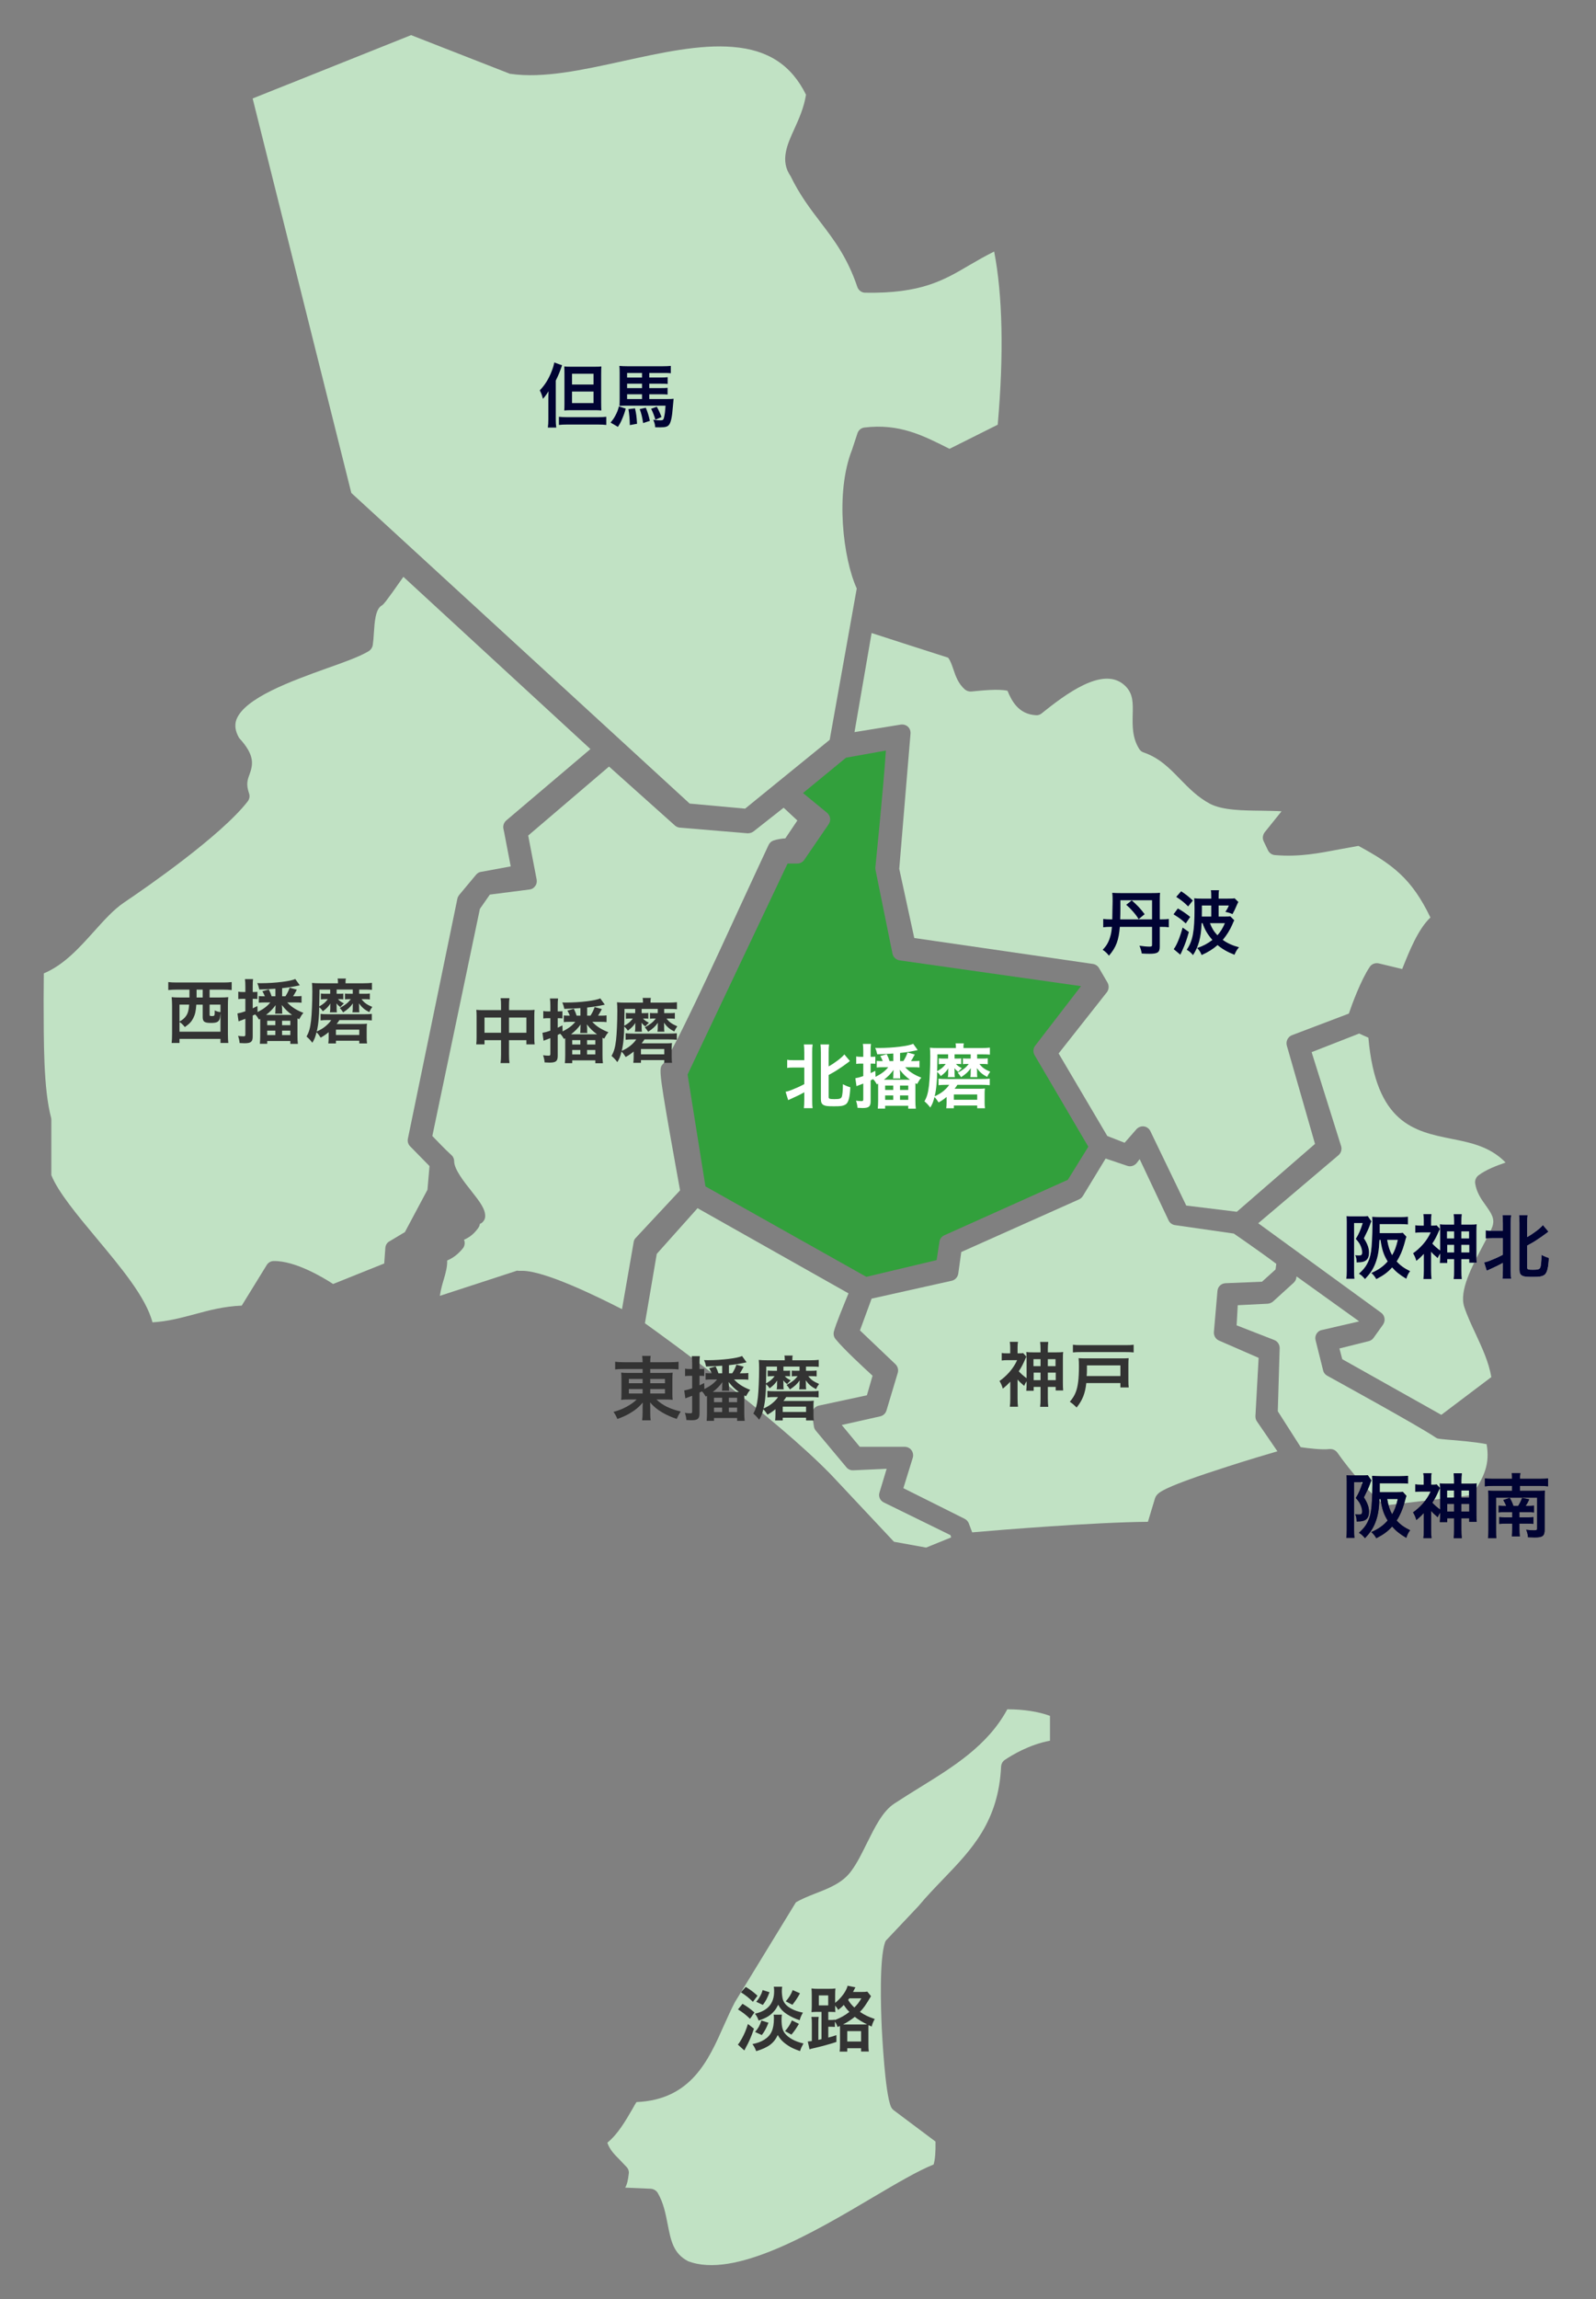
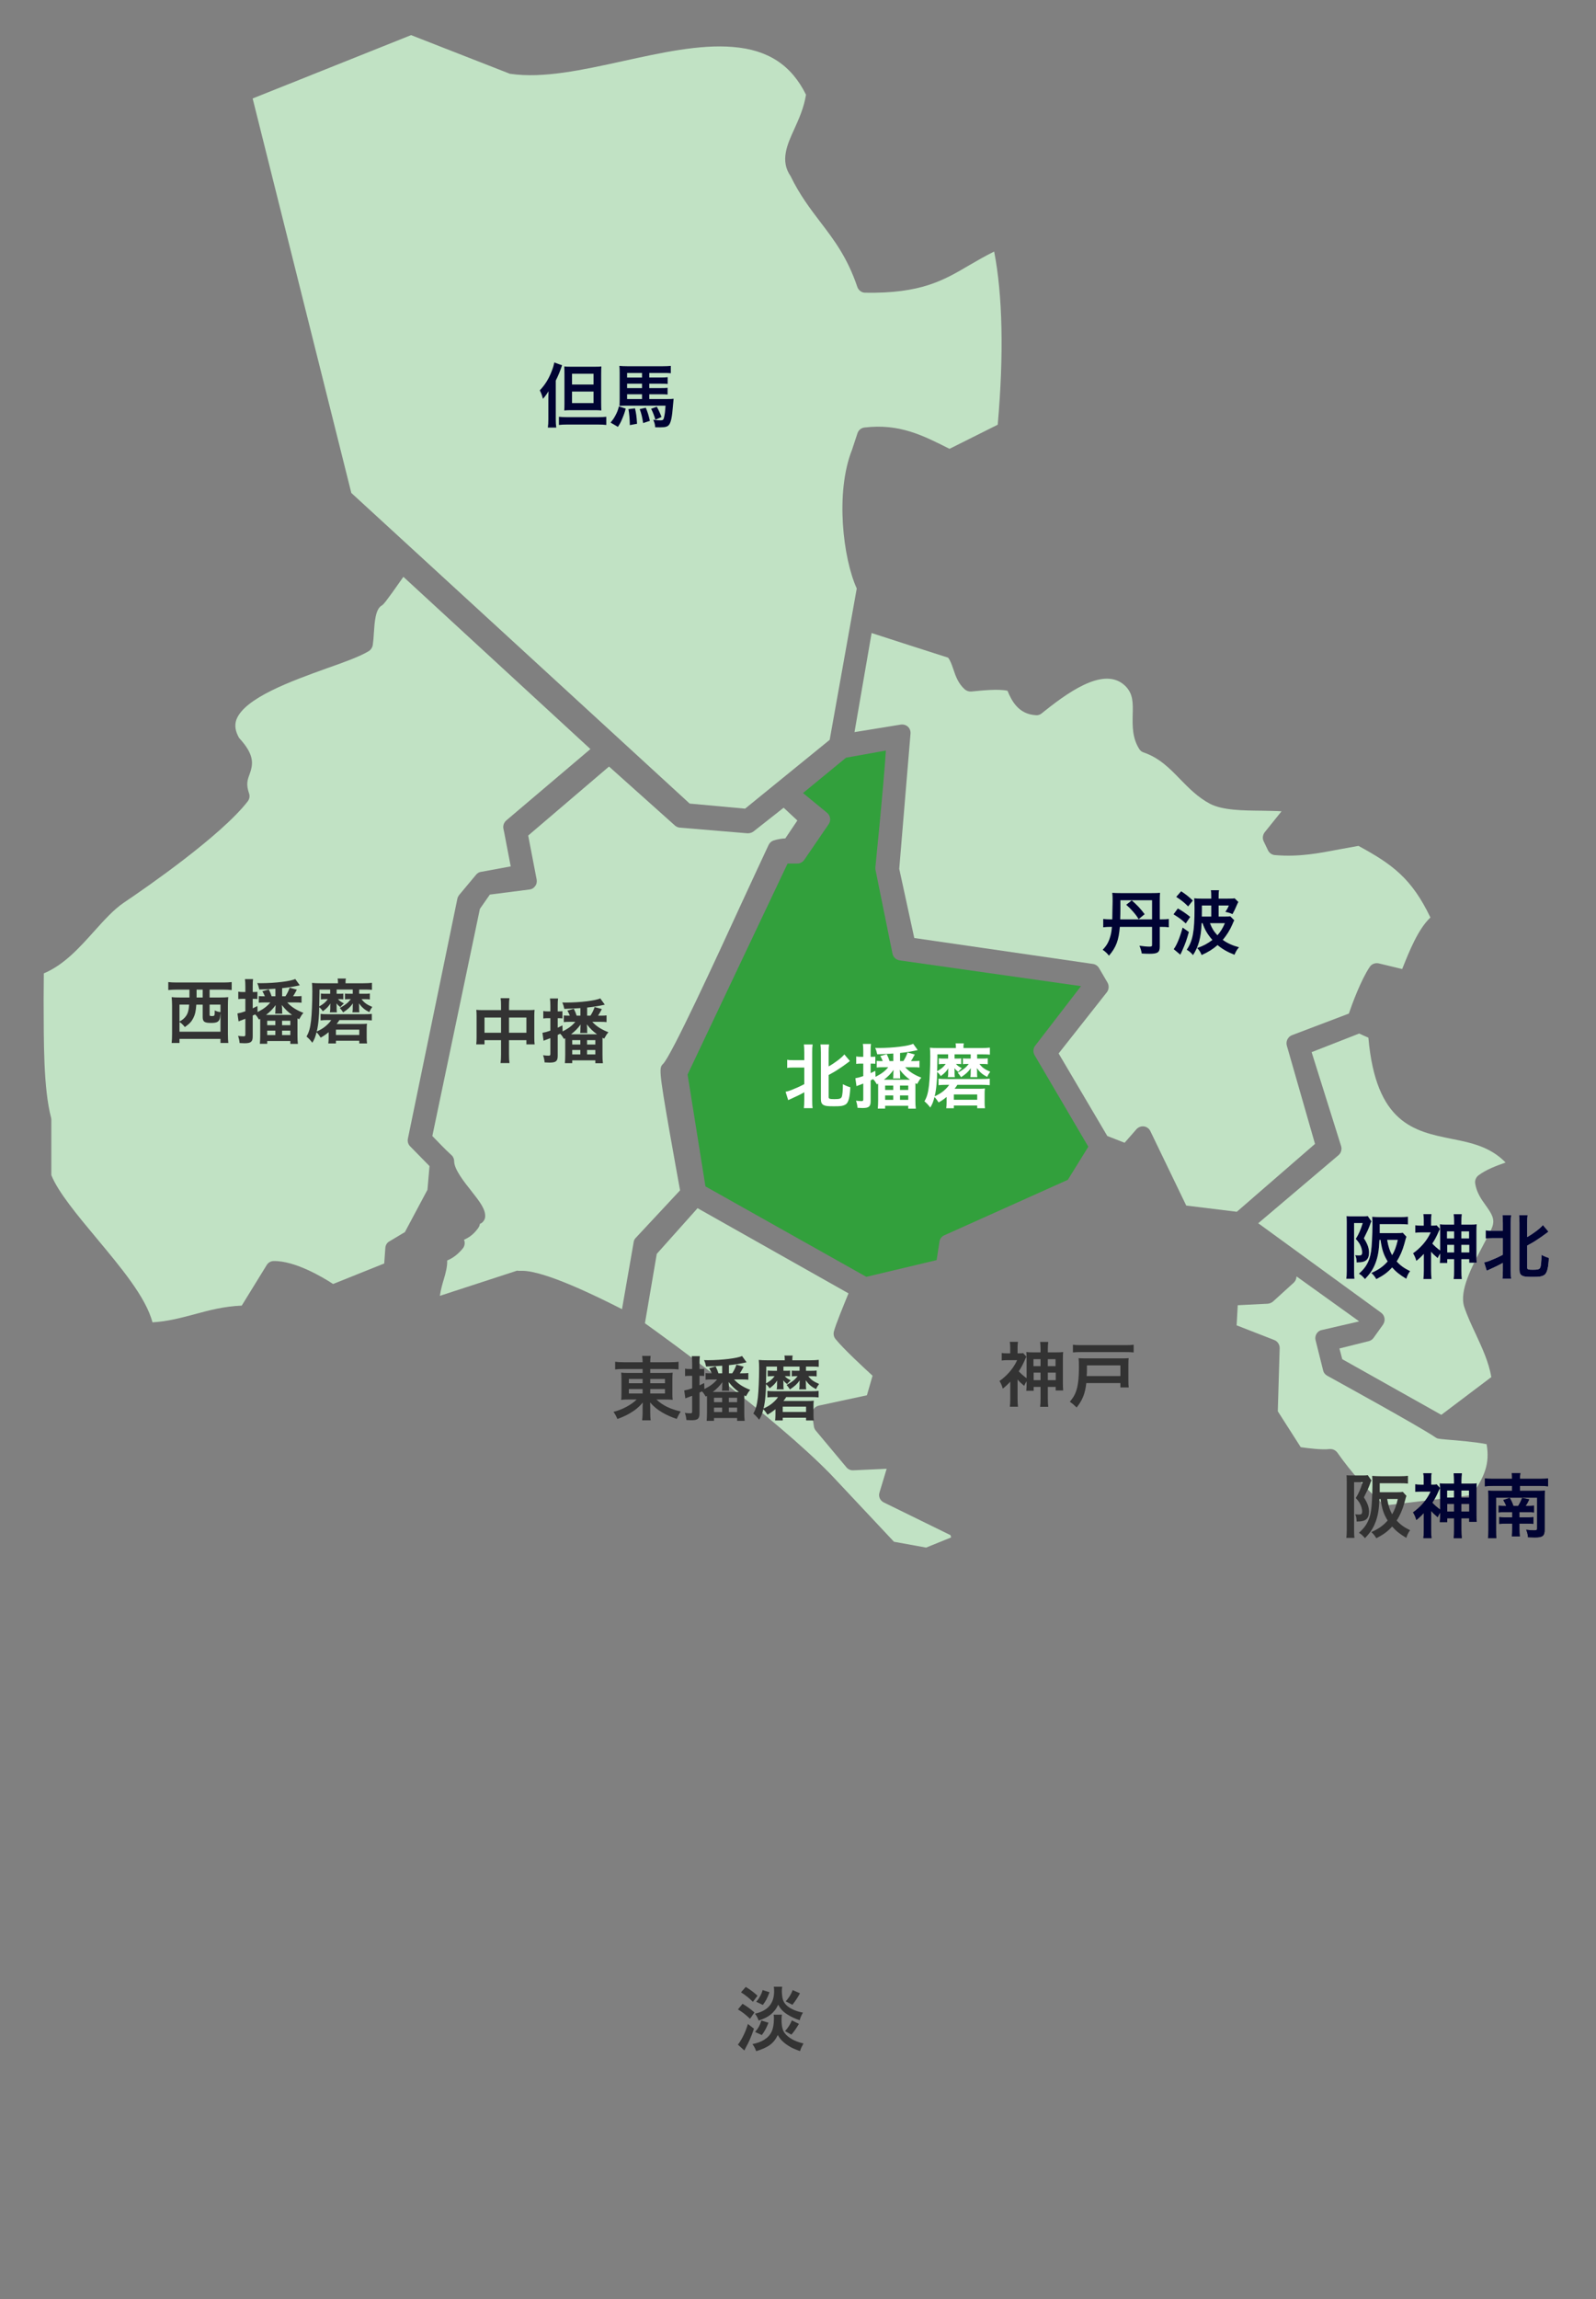
<svg xmlns="http://www.w3.org/2000/svg" version="1.1" id="レイヤー_1" x="0px" y="0px" width="500px" height="720px" viewBox="0 0 500 720" style="enable-background:new 0 0 500 720;" xml:space="preserve">
  <rect x="0" y="0" width="500" height="720" fill="#808080" stroke="none" />
  <style type="text/css">
	.st0{fill:#C1E2C4;}
	.st1{fill:#32A03C;}
	.st2{fill:#000333;}
	.st3{fill:#333333;}
	.st4{fill:#FFFFFF;}
</style>
  <g>
    <g>
      <g>
        <path class="st0" d="M371.633,377.56l15.84,1.943l24.496-21.258l-8.833-30.797c-0.353-1.295,0.294-2.709,1.59-3.239l17.842-6.772     c1.001-2.944,3.769-10.482,6.536-14.604c0.589-0.942,1.767-1.354,2.827-1.119l7.361,1.767c0-0.059,0.059-0.118,0.059-0.177     c2.12-5.3,4.887-12.307,8.774-15.958c-5.83-12.189-11.895-16.664-22.553-22.435c-2.002,0.353-3.945,0.707-5.83,1.06     c-6.536,1.237-12.66,2.473-20.315,1.825c-0.942-0.059-1.767-0.648-2.179-1.472l-1.354-2.827     c-0.471-0.942-0.294-2.002,0.294-2.826l5.3-6.595c-1.767-0.118-3.886-0.118-6.124-0.177c-6.065-0.059-12.366-0.118-16.311-2.179     c-3.769-2.002-6.595-4.887-9.304-7.655c-3.356-3.474-6.536-6.713-11.483-8.421c-0.589-0.177-1.06-0.589-1.354-1.06     c-2.238-3.533-2.12-7.361-2.061-10.717c0.118-3.945,0.059-6.418-2.002-8.715c-6.065-6.536-16.723,0.471-25.379,7.361     c-0.471,0.353-0.824,0.648-1.178,0.942c-0.53,0.412-1.119,0.589-1.767,0.53c-5.417-0.294-7.596-4.475-8.892-7.655     c-3.003-0.648-8.303-0.059-11.306,0.236c-0.766,0.059-1.472-0.177-2.061-0.648c-2.061-1.825-2.885-4.181-3.592-6.301     c-0.471-1.354-0.883-2.65-1.649-3.651c-6.124-1.943-18.372-5.889-23.966-7.714l-5.359,31.033l14.486-2.355     c0.824-0.118,1.649,0.118,2.238,0.648c0.589,0.53,0.883,1.354,0.824,2.179l-3.533,42.338l4.711,21.67l56,8.126     c0.766,0.118,1.472,0.589,1.884,1.295l2.65,4.534c0.53,0.942,0.471,2.12-0.177,3.003l-15.134,19.197l15.251,25.851l5.417,2.12     l3.71-4.24c0.589-0.648,1.472-1.001,2.355-0.883c0.883,0.118,1.649,0.707,2.002,1.472L371.633,377.56z" />
      </g>
      <g>
-         <path class="st0" d="M215.528,708.142c14.545,5.653,39.512-9.068,57.707-19.844c7.596-4.475,14.25-8.421,19.255-10.423     c0.471-1.59,0.648-3.945,0.589-7.184l-13.131-9.834c-0.353-0.294-0.648-0.648-0.824-1.06c-1.884-4.358-2.768-22.671-2.885-24.732     c-0.294-6.301-0.766-21.434,1.001-26.675c0.118-0.353,0.294-0.707,0.589-0.942l9.952-10.54c2.532-3.062,5.241-5.83,7.832-8.538     c8.833-9.186,17.194-17.901,18.019-35.154c0.059-0.824,0.471-1.59,1.178-2.061c2.179-1.472,7.596-4.77,14.132-6.006v-7.773     c-3.474-1.295-8.185-2.061-13.367-2.061c-6.124,11.365-16.959,18.019-27.441,24.496c-2.65,1.649-5.417,3.356-8.008,5.064     c-3.651,2.414-6.065,7.42-8.479,12.248c-1.531,3.062-3.062,6.301-5.005,8.892c-2.709,3.71-7.007,5.359-11.247,7.007     c-2.238,0.883-4.299,1.708-6.065,2.768l-19.079,31.209c-1.237,2.355-2.355,4.887-3.474,7.361     c-4.829,10.894-10.305,23.26-27.382,23.966c-0.412,0.648-0.824,1.354-1.237,2.12c-2.179,3.769-4.652,8.008-7.891,10.599     c0.707,2.12,2.179,3.651,3.886,5.359c0.707,0.766,1.472,1.531,2.238,2.355c0.471,0.53,0.707,1.295,0.589,2.002     c-0.236,2.061-0.53,3.356-1.119,4.358l8.008,0.353c0.883,0.059,1.708,0.53,2.179,1.295c1.825,3.121,2.473,6.536,3.121,9.834     C210.17,701.723,210.935,705.728,215.528,708.142z" />
-       </g>
+         </g>
      <g>
        <path class="st0" d="M280.067,482.847l10.069,1.825l7.832-3.18l-0.177-0.707l-20.904-10.246     c-1.178-0.589-1.767-1.884-1.354-3.121l2.238-7.42l-10.423,0.471c-0.824,0.059-1.649-0.294-2.179-0.942l-9.598-11.483     c-0.294-0.353-0.53-0.824-0.589-1.296l-0.53-3.533c-0.236-1.354,0.707-2.709,2.061-3.003l15.075-3.239l1.767-6.124     c-2.709-2.473-9.068-8.362-11.6-11.483c-0.53-0.648-0.707-1.472-0.53-2.297c0.53-2.179,3.18-8.538,4.593-12.013l-47.285-26.675     l-12.778,14.309l-3.71,21.729c7.243,5.182,40.454,29.207,58.061,47.167l0.059,0.059L280.067,482.847z" />
      </g>
      <g>
-         <path class="st0" d="M283.011,466.065l19.197,9.598c0.589,0.294,1.06,0.824,1.296,1.413l1.06,2.826     c8.067-0.707,38.334-3.18,55.058-3.298l2.238-7.42c0.118-0.353,0.294-0.648,0.53-0.942c0.766-0.883,2.12-2.532,22.2-8.951     c6.006-1.943,11.954-3.71,15.605-4.77l-6.418-9.363c-0.353-0.471-0.471-1.06-0.471-1.649l1.001-18.254l-12.425-5.417     c-1.06-0.471-1.649-1.531-1.59-2.65l1.119-12.896c0.118-1.354,1.178-2.355,2.532-2.414l11.424-0.471l4.24-3.828l0.236-1.767     c-2.297-1.767-8.008-5.83-13.308-9.48l-18.431-2.65c-0.883-0.118-1.649-0.707-2.002-1.472l-9.068-19.197l-0.883,1.178     c-0.707,0.883-1.884,1.295-2.944,0.942l-6.831-2.297l-7.125,11.718c-0.294,0.471-0.707,0.824-1.178,1.06l-36.921,16.488     l-0.942,6.772c-0.177,1.119-1.001,2.002-2.061,2.238l-25.085,5.594l-3.651,9.952l11.129,10.599     c0.707,0.707,1.001,1.708,0.707,2.709l-3.533,11.777c-0.294,0.942-1.001,1.59-1.943,1.825l-12.071,2.709l5.653,6.831h14.074     c0.824,0,1.649,0.412,2.12,1.06c0.471,0.648,0.648,1.531,0.412,2.355L283.011,466.065z" />
-       </g>
+         </g>
      <g>
        <path class="st0" d="M420.508,425.67l31.033,17.43l15.133-11.424c0.059-0.059,0.059-0.059,0.118-0.118l0.412-0.236     c-0.766-4.711-2.885-9.186-4.887-13.544c-1.354-2.885-2.65-5.653-3.592-8.479c-1.649-5.064,2.414-12.66,5.947-19.373     c1.237-2.355,2.473-4.593,2.885-5.83c0.766-2.355-0.177-3.886-2.061-6.536c-1.413-1.943-2.944-4.122-3.356-7.007     c-0.118-0.942,0.294-1.884,1.06-2.473c2.473-1.825,5.476-2.944,8.479-4.004c-4.829-4.946-10.717-6.183-16.959-7.42     c-11.659-2.355-23.672-4.829-26.027-31.68c-1.001-0.412-2.12-0.942-2.885-1.295l-14.898,5.83l9.245,29.443     c0.294,1.001,0,2.12-0.824,2.826l-25.144,21.317l38.511,28.029c1.178,0.883,1.413,2.473,0.589,3.71l-2.944,4.122     c-0.353,0.53-0.883,0.883-1.531,1.06l-9.186,2.297L420.508,425.67z" />
      </g>
      <g>
        <path class="st0" d="M416.798,453.817c0.883,0,1.649,0.412,2.179,1.119c4.358,6.183,9.304,11.777,14.839,16.547l27.264-3.239     c4.004-5.771,5.712-9.834,4.652-15.958c-3.062-0.648-9.775-1.237-12.248-1.413c-3.121-0.294-3.18-0.294-3.769-0.707     c-4.946-3.415-33.623-19.138-33.918-19.314c-0.648-0.353-1.119-0.942-1.295-1.708l-2.355-9.422     c-0.177-0.707-0.059-1.413,0.294-2.002c0.353-0.589,0.942-1.06,1.649-1.178l11.718-2.709l-19.609-14.074l-0.059,0.294     c-0.059,0.648-0.353,1.178-0.824,1.649l-6.477,5.889c-0.471,0.412-1.06,0.648-1.649,0.707l-9.422,0.471l-0.353,6.301     l11.777,4.593c1.06,0.412,1.708,1.413,1.708,2.532l-0.589,19.785l7.184,11.247c2.414,0.353,6.713,0.883,9.009,0.589     C416.563,453.817,416.68,453.817,416.798,453.817z M403.49,399.76L403.49,399.76L403.49,399.76z" />
      </g>
      <g>
        <path class="st0" d="M16.084,368.021c2.061,5.241,8.185,12.601,14.132,19.727c7.596,9.127,15.487,18.49,17.548,26.381     c4.887-0.294,8.951-1.413,13.19-2.532c4.534-1.237,9.186-2.473,14.78-2.709l7.832-12.719c0.471-0.766,1.295-1.237,2.179-1.237     c6.654-0.118,15.369,5.064,18.608,7.184l16.017-6.418l0.353-4.887c0.059-0.883,0.53-1.649,1.295-2.061l4.829-2.885l7.066-13.249     l0.648-7.42l-6.065-6.183c-0.648-0.648-0.883-1.531-0.707-2.414l15.487-75.079c0.059-0.412,0.294-0.824,0.53-1.178l5.359-6.418     c0.412-0.471,0.942-0.824,1.59-0.883l9.245-1.708c-1.001-5.123-2.238-11.777-2.297-11.836c-0.177-0.942,0.177-1.884,0.883-2.532     l26.381-22.376l-58.591-53.939c-5.889,8.421-6.301,8.715-6.831,9.009c-1.943,1.178-2.179,5.123-2.414,8.538     c-0.059,1.354-0.177,2.591-0.353,3.828c-0.118,0.766-0.589,1.472-1.237,1.884c-2.826,1.708-7.537,3.415-13.073,5.359     c-10.953,3.945-25.968,9.304-28.442,16.193c-0.589,1.767-0.294,3.592,0.883,5.653c4.946,5.359,4.416,8.244,3.239,11.483     c-0.589,1.59-1.119,3.003-0.118,5.889c0.294,0.824,0.118,1.767-0.412,2.473c-8.362,10.776-31.739,26.969-38.746,31.68     c-3.239,2.179-6.242,5.535-9.422,9.068c-4.652,5.182-9.422,10.482-15.722,13.131c0,2.65-0.059,5.417-0.059,8.303     c0.059,12.955-0.118,27.558,2.355,36.98c0.059,0.236,0.059,0.471,0.059,0.648V368.021z M122.961,397.464L122.961,397.464     L122.961,397.464z M117.014,185.065L117.014,185.065L117.014,185.065z" />
      </g>
      <path class="st0" d="M216.058,251.664l17.371,1.59l26.498-21.552l8.479-47.403c-4.24-9.245-6.831-29.973-1.472-43.457l1.708-5.182    c0.353-1.001,1.178-1.649,2.179-1.767c10.953-1.295,18.196,2.414,26.616,6.654h0.059l15.075-7.537    c1.943-22.023,1.531-40.631-1.119-54.233c-2.826,1.413-5.3,2.826-7.714,4.24c-8.185,4.829-15.251,8.951-32.681,8.656    c-1.119,0-2.12-0.766-2.473-1.825c-3.121-9.186-7.184-14.545-11.542-20.257c-3.18-4.181-6.477-8.479-9.363-14.427    c-3.356-4.829-1.06-9.893,1.178-14.78c1.413-3.121,3.003-6.654,3.651-10.717c-4.593-9.304-11.895-14.074-22.906-14.957    c-10.364-0.883-22.553,1.825-34.389,4.416c-12.896,2.826-25.026,5.476-35.272,4.004c-0.177,0-0.412-0.059-0.589-0.177L128.791,11    L79.15,30.844l30.915,123.541L216.058,251.664z" />
      <g>
        <path class="st0" d="M163.592,397.994c7.007,0,22.965,7.773,31.268,12.013l3.651-20.963c0.059-0.53,0.294-1.001,0.648-1.354     l13.897-14.898c-0.53-2.944-1.884-10.305-3.18-17.724c-3.592-20.433-3.356-20.669-2.12-21.905     c2.65-2.709,16.429-32.564,24.614-50.406c3.415-7.361,6.36-13.779,8.421-18.137c0.294-0.648,0.883-1.178,1.59-1.413     c1.295-0.412,2.65-0.589,3.651-0.648l3.769-5.594l-4.299-4.004l-9.422,7.42c-0.53,0.412-1.178,0.589-1.884,0.589l-21.199-1.767     c-0.589-0.059-1.119-0.294-1.531-0.648l-20.669-18.49l-25.321,21.611c0.589,3.003,1.884,9.893,2.65,13.779     c0.118,0.707,0,1.472-0.471,2.061c-0.412,0.589-1.06,1.001-1.825,1.06l-12.366,1.59l-3.121,4.475l-14.898,71.133     c1.472,1.531,4.24,4.416,5.889,5.889c0.589,0.471,0.942,1.237,0.942,2.002c0,2.532,3.121,6.477,5.417,9.363     c2.591,3.298,4.475,5.712,4.299,8.067c-0.059,0.766-0.471,1.413-1.06,1.884c-0.177,0.118-0.353,0.236-0.589,0.294     c-0.059,0.471-0.236,0.883-0.471,1.237c-1.295,1.825-2.65,2.944-4.534,3.769l0.059,0.059c0.353,0.883,0.177,1.943-0.412,2.65     c-1.472,1.767-2.944,2.944-4.887,3.769c0.059,1.943-0.471,3.886-1.06,5.889c-0.471,1.531-0.942,3.239-1.237,5.182l24.025-7.832     c0.059,0,0.118-0.059,0.177-0.059C162.532,398.052,163.003,397.994,163.592,397.994z" />
      </g>
      <g>
        <path class="st1" d="M221.005,371.554l50.406,28.324l22.023-5.241l0.883-5.771c0.118-0.883,0.707-1.649,1.531-2.002     l38.688-17.371l6.418-10.364l-16.841-28.677c-0.53-0.942-0.471-2.12,0.177-2.944l14.368-18.667l-56.824-8.067     c-1.119-0.177-2.002-1.001-2.238-2.12l-5.3-26.145c-0.059-0.236-0.059-0.53-0.059-0.824c0-0.236,2.473-24.084,3.298-36.627     l-12.484,2.238l-13.485,11.07l7.537,6.183c1.06,0.883,1.296,2.414,0.53,3.533l-7.655,11.188     c-0.471,0.707-1.295,1.178-2.179,1.178h-3.062l-31.327,66.069L221.005,371.554z" />
      </g>
    </g>
    <g>
      <path class="st2" d="M174.115,131.358c0,0.965,0.044,1.712,0.154,2.545h-2.634c0.11-0.855,0.154-1.47,0.154-2.567v-6.364    c0-0.702,0-0.79,0.066-2.457c-0.505,0.834-0.987,1.514-1.756,2.392c-0.351-1.273-0.483-1.646-0.987-2.656    c1.602-1.69,2.765-3.533,3.665-5.859c0.483-1.207,0.746-2.107,0.856-2.875l2.458,0.878c-0.505,1.536-1.251,3.401-1.975,4.784    V131.358z M175.103,130.523c0.702,0.088,1.448,0.132,2.634,0.132h9.502c1.185,0,2.019-0.044,2.7-0.132v2.567    c-0.681-0.088-1.47-0.131-2.677-0.131h-9.502c-1.185,0-1.997,0.043-2.655,0.131V130.523z M178.987,128.461    c-0.79,0-1.602,0.021-2.217,0.088c0.044-0.505,0.066-1.141,0.066-2.085v-9.327c0-1.075-0.022-1.69-0.066-2.37    c0.527,0.066,1.119,0.088,2.26,0.088h7.044c1.207,0,1.8-0.022,2.326-0.088c-0.044,0.637-0.066,1.251-0.066,2.656v8.58    c0,1.251,0.022,1.822,0.066,2.546c-0.57-0.066-1.382-0.088-2.151-0.088H178.987z M179.206,120.429h6.737v-3.38h-6.737V120.429z     M179.206,126.244h6.737v-3.621h-6.737V126.244z" />
      <path class="st2" d="M196.021,127.956c-0.263,1.075-0.505,1.777-1.032,3.05c-0.505,1.207-0.768,1.712-1.405,2.677l-2.304-1.338    c0.746-0.922,1.053-1.339,1.514-2.217c0.549-1.032,0.79-1.624,1.097-2.853L196.021,127.956z M203.416,124.971h5.596    c1.119,0,1.58-0.021,2.019-0.088c-0.044,0.307-0.044,0.307-0.242,2.589c-0.219,2.985-0.57,4.631-1.097,5.443    c-0.483,0.702-1.141,0.922-2.919,0.922c-0.373,0-0.702,0-1.514-0.022c-0.044-0.878-0.22-1.492-0.615-2.348    c0.966,0.131,1.536,0.175,2.304,0.175c0.746,0,0.922-0.154,1.119-1.032c0.263-1.295,0.263-1.295,0.439-3.555h-12.75    c-0.571,0-1.119,0.021-1.69,0.066c0.044-0.68,0.066-1.141,0.066-2.326v-8.032c0-0.856-0.022-1.514-0.088-2.172    c0.571,0.066,1.427,0.11,2.458,0.11h11.148c1.053,0,1.778-0.044,2.502-0.11v2.304c-0.549-0.066-1.01-0.088-1.909-0.088h-4.828    v1.426h3.446c1.207,0,1.69-0.021,2.304-0.109v2.128c-0.571-0.066-0.966-0.088-2.26-0.088h-3.49v1.382h3.511    c1.317,0,1.624-0.021,2.217-0.088v2.107c-0.658-0.066-1.097-0.088-2.194-0.088h-3.533V124.971z M201.134,116.808h-4.674v1.426    h4.674V116.808z M201.134,120.165h-4.674v1.382h4.674V120.165z M196.46,123.479v1.492h4.674v-1.492H196.46z M198.94,127.89    c0.395,1.777,0.483,2.458,0.636,4.828l-2.26,0.417c-0.044-1.931-0.176-3.577-0.439-5.003L198.94,127.89z M202.319,127.692    c0.592,1.427,0.878,2.326,1.273,4.104l-2.107,0.702c-0.307-1.953-0.549-2.984-1.075-4.367L202.319,127.692z M205.765,127.385    c0.549,0.966,1.031,2.019,1.47,3.204l-1.909,0.878c-0.307-1.141-0.834-2.48-1.339-3.446L205.765,127.385z" />
    </g>
    <g>
      <path class="st3" d="M55.268,309.936c-0.878,0-1.799,0.044-2.546,0.132v-2.502c0.68,0.088,1.558,0.132,2.589,0.132h14.703    c1.032,0,1.888-0.044,2.568-0.132v2.502c-0.79-0.088-1.646-0.132-2.546-0.132H65.67v2.458h3.27c1.097,0,1.821-0.022,2.567-0.11    c-0.088,0.878-0.109,1.559-0.109,2.656v8.888c0,1.229,0.044,2.194,0.132,2.809h-2.458v-1.273H56.233v1.273h-2.458    c0.088-0.855,0.132-1.514,0.132-2.831v-8.865c0-0.944-0.044-1.756-0.132-2.656c0.68,0.088,1.47,0.11,2.568,0.11h3.006    c0-0.615,0-0.9,0-1.382v-1.076H55.268z M61.5,314.633c-0.132,2.063-0.395,3.138-0.966,4.257c-0.57,1.097-1.185,1.756-2.633,2.766    c-0.527-0.681-0.988-1.141-1.668-1.602v3.05h12.838v-5.815c-0.022,0.022-0.022,0.022-0.044,0.374    c-0.066,0.855-0.132,1.295-0.285,1.645c-0.329,0.768-1.01,1.054-2.59,1.054c-2.128,0-2.655-0.374-2.655-1.909v-3.819H61.5z     M56.233,314.633v5.289c0.922-0.483,1.536-1.01,2.019-1.69c0.614-0.856,0.878-1.844,1.01-3.599H56.233z M61.588,311.143v1.251    h1.909v-2.458h-1.909V311.143z M65.67,317.749c0,0.416,0.088,0.461,0.746,0.461c0.834,0,0.856-0.066,0.856-1.777    c0.636,0.329,1.075,0.461,1.799,0.548v-2.348H65.67V317.749z" />
      <path class="st3" d="M81.123,319.307c-0.526-0.9-0.614-1.01-1.185-1.624c-0.285,0.154-0.285,0.154-0.768,0.374v6.539    c0,1.668-0.549,2.129-2.567,2.129c-0.461,0-0.834-0.022-1.536-0.066c-0.088-0.9-0.197-1.382-0.483-2.239    c0.636,0.088,1.229,0.132,1.712,0.132c0.461,0,0.57-0.11,0.57-0.549v-4.937c-0.57,0.219-0.965,0.373-1.47,0.548    c-0.263,0.088-0.461,0.175-0.658,0.263l-0.351-2.48l0.154-0.043c0.68-0.11,1.185-0.242,2.326-0.637v-3.906H76.12    c-0.526,0-0.944,0.022-1.47,0.088v-2.326c0.483,0.088,0.878,0.11,1.493,0.11h0.724v-1.799c0-1.075-0.044-1.558-0.132-2.239h2.546    c-0.088,0.615-0.11,1.164-0.11,2.239v1.799h0.351c0.461,0,0.79-0.022,1.119-0.066v2.26c-0.351-0.043-0.68-0.066-1.119-0.066H79.17    v2.984c0.395-0.175,0.637-0.307,1.47-0.724l0.066,1.887c1.931-1.009,2.984-1.799,3.972-3.006h-1.931    c-0.724,0-1.229,0.022-1.668,0.088v-2.085c0.351,0.044,0.856,0.066,1.624,0.066h0.263c-0.242-0.637-0.417-0.987-0.768-1.581    l2.019-0.57c0.461,0.922,0.57,1.229,0.878,2.151h1.185v-2.371c-1.383,0.11-3.336,0.197-5.048,0.242    c-0.175-0.834-0.307-1.273-0.636-1.997c1.053,0.022,1.053,0.022,1.185,0.022c4.345,0,9.393-0.615,10.709-1.317l1.426,1.975    c-1.953,0.439-3.599,0.702-5.53,0.9v2.546h1.031c0.615-0.944,0.987-1.712,1.317-2.699l2.26,0.636    c-0.571,1.076-0.724,1.339-1.185,2.063h0.922c0.768,0,1.273-0.022,1.734-0.088v2.107c-0.483-0.066-1.031-0.088-1.799-0.088h-2.677    c1.316,1.427,2.809,2.371,5.069,3.27c-0.461,0.483-0.768,0.965-1.339,1.997c-0.263-0.132-0.351-0.197-0.526-0.285    c0,0.351,0,0.461,0,0.768v4.675c0,0.965,0.022,1.712,0.132,2.545h-2.37v-0.9h-7.242v0.878h-2.304    c0.066-0.68,0.11-1.536,0.11-2.545v-4.675c0-0.307,0-0.373-0.022-0.592L81.123,319.307z M91.503,317.859    c-1.339-0.966-2.128-1.734-3.204-3.116c0.066,0.811,0.088,0.943,0.088,1.207v0.548c0,0.483,0,0.68,0.066,0.965h-2.26    c0.044-0.241,0.088-0.57,0.088-0.965v-0.548c0-0.329,0.022-0.724,0.066-1.164c-0.878,1.207-1.777,2.129-3.006,3.073h7.857H91.503z     M83.713,321.063h2.546v-1.383h-2.546V321.063z M83.713,324.157h2.546v-1.382h-2.546V324.157z M88.365,321.063h2.589v-1.383    h-2.589V321.063z M88.365,324.157h2.589v-1.382h-2.589V324.157z" />
      <path class="st3" d="M105.465,309.914v1.317h0.944c0.526,0,0.856-0.022,1.141-0.066v1.822c-0.285-0.066-0.439-0.066-0.987-0.066    h-0.681c0.593,0.615,0.922,0.833,1.865,1.317c-0.373,0.307-0.921,0.9-1.119,1.163c-0.549-0.417-0.878-0.724-1.229-1.163    c0.066,0.68,0.066,0.702,0.066,1.053v0.637c0,0.438,0.022,0.768,0.088,1.119h-2.217c0.088-0.329,0.132-0.724,0.132-1.097v-0.637    c0-0.285,0-0.57,0.044-1.032c-0.724,1.075-1.119,1.471-2.37,2.436c-0.373-0.57-0.658-0.878-1.141-1.295    c-0.044,2.15-0.044,2.15-0.154,3.533c-0.154,1.799-0.307,2.721-0.615,4.104c1.295-0.615,1.931-0.987,2.809-1.712    c0.768-0.659,1.295-1.207,1.734-1.887h-0.878c-1.053,0-1.668,0.021-2.458,0.109v-2.04c0.658,0.088,1.207,0.11,2.458,0.11h11.039    c1.207,0,1.843-0.022,2.546-0.11v2.04c-0.79-0.088-1.492-0.109-2.546-0.109h-7.593c-0.329,0.505-0.526,0.79-0.878,1.228h7.637    c0.834,0,1.361-0.021,1.865-0.088c-0.066,0.483-0.088,0.966-0.088,1.646v2.809c0,0.68,0.022,1.163,0.11,1.733h-2.436v-0.855    h-7.308v0.855h-2.392c0.066-0.548,0.11-1.031,0.11-1.777v-1.755c-0.944,0.768-1.47,1.141-2.502,1.712    c-0.439-0.702-0.79-1.186-1.295-1.69c-0.395,1.536-0.636,2.194-1.317,3.292c-0.658-0.878-1.053-1.273-1.821-1.953    c0.768-1.317,1.141-2.589,1.426-4.981c0.22-1.931,0.395-5.793,0.395-9.173c0-1.25-0.044-1.865-0.109-2.633    c0.812,0.088,1.558,0.109,2.589,0.109h5.552v-0.219c0-0.549-0.022-0.9-0.109-1.251h2.589c-0.088,0.352-0.11,0.658-0.11,1.273    v0.197h5.596c0.987,0,1.953-0.043,2.677-0.131v2.194c-0.636-0.066-1.251-0.088-2.217-0.088h-1.777v1.317h1.822    c0.68,0,1.141-0.022,1.514-0.088v1.866c-0.329-0.066-0.878-0.088-1.448-0.088h-1.163c0.9,1.163,1.668,1.69,3.38,2.435    c-0.483,0.681-0.636,0.922-0.944,1.624c-1.492-0.768-2.283-1.448-3.226-2.743c0,0.088,0,0.175,0,0.219    c0.022,0.352,0.044,0.505,0.044,0.681v0.812c0,0.395,0.022,0.724,0.088,1.097h-2.194c0.066-0.417,0.11-0.724,0.11-1.097v-0.769    c0-0.285,0-0.373,0.044-0.943c-0.834,1.163-1.448,1.755-3.05,2.83c-0.549-0.833-0.592-0.878-1.053-1.382    c1.799-1.01,2.502-1.558,3.467-2.765h-0.746c-0.417,0-0.768,0.022-1.097,0.066v-1.822c0.285,0.044,0.702,0.066,1.163,0.066h1.273    v-1.317H105.465z M100.088,311.099c0,0.878,0,0.878-0.088,4.104c1.382-0.812,1.931-1.273,2.699-2.282h-0.812    c-0.549,0-0.987,0.022-1.361,0.088v-1.866c0.351,0.066,0.79,0.088,1.427,0.088h1.492v-1.317h-3.358V311.099z M105.245,324.135    h7.308v-1.668h-7.308V324.135z" />
    </g>
    <g>
      <path class="st3" d="M156.966,315.012c0-1.141-0.022-1.668-0.132-2.392h2.765c-0.088,0.68-0.132,1.251-0.132,2.304v1.427h6.013    c0.966,0,1.427-0.022,1.997-0.088c-0.066,0.615-0.088,1.075-0.088,1.931v6.693c0,0.987,0.022,1.558,0.11,2.194h-2.59v-1.317    h-5.442v4.455c0,1.317,0.044,1.953,0.154,2.721h-2.809c0.11-0.812,0.154-1.493,0.154-2.721v-4.455h-5.179v1.317h-2.589    c0.088-0.724,0.109-1.273,0.109-2.194v-6.715c0-0.812-0.022-1.207-0.088-1.909c0.637,0.066,1.097,0.088,1.975,0.088h5.772V315.012    z M151.787,318.677v4.762h5.179v-4.762H151.787z M164.91,323.439v-4.762h-5.442v4.762H164.91z" />
      <path class="st3" d="M176.676,325.37c-0.527-0.9-0.614-1.01-1.185-1.624c-0.285,0.154-0.285,0.154-0.768,0.374v6.539    c0,1.668-0.549,2.129-2.567,2.129c-0.461,0-0.834-0.022-1.536-0.066c-0.088-0.9-0.197-1.382-0.483-2.239    c0.636,0.088,1.229,0.132,1.712,0.132c0.461,0,0.57-0.11,0.57-0.549v-4.937c-0.57,0.219-0.965,0.373-1.47,0.548    c-0.263,0.088-0.461,0.175-0.658,0.263l-0.351-2.48l0.154-0.043c0.68-0.11,1.185-0.242,2.326-0.637v-3.906h-0.746    c-0.527,0-0.944,0.022-1.47,0.088v-2.326c0.483,0.088,0.878,0.11,1.493,0.11h0.724v-1.799c0-1.075-0.044-1.558-0.132-2.239h2.546    c-0.088,0.615-0.11,1.164-0.11,2.239v1.799h0.351c0.461,0,0.79-0.022,1.119-0.066v2.26c-0.351-0.043-0.68-0.066-1.119-0.066    h-0.351v2.984c0.395-0.175,0.637-0.307,1.47-0.724l0.066,1.887c1.931-1.009,2.984-1.799,3.972-3.006h-1.931    c-0.724,0-1.229,0.022-1.668,0.088v-2.085c0.351,0.044,0.856,0.066,1.624,0.066h0.263c-0.242-0.637-0.417-0.987-0.768-1.581    l2.019-0.57c0.461,0.922,0.57,1.229,0.878,2.151h1.185v-2.371c-1.383,0.11-3.336,0.197-5.048,0.242    c-0.175-0.834-0.307-1.273-0.636-1.997c1.053,0.022,1.053,0.022,1.185,0.022c4.345,0,9.393-0.615,10.71-1.317l1.426,1.975    c-1.953,0.439-3.599,0.702-5.53,0.9v2.546h1.031c0.615-0.944,0.987-1.712,1.317-2.699l2.26,0.636    c-0.571,1.076-0.724,1.339-1.185,2.063h0.922c0.768,0,1.273-0.022,1.734-0.088v2.107c-0.483-0.066-1.031-0.088-1.799-0.088h-2.677    c1.316,1.427,2.809,2.371,5.069,3.27c-0.461,0.483-0.768,0.965-1.339,1.997c-0.263-0.132-0.351-0.197-0.526-0.285    c0,0.351,0,0.461,0,0.768v4.675c0,0.965,0.022,1.712,0.132,2.545h-2.37v-0.9h-7.242v0.878h-2.304    c0.066-0.68,0.11-1.536,0.11-2.545v-4.675c0-0.307,0-0.373-0.022-0.592L176.676,325.37z M187.057,323.922    c-1.339-0.966-2.128-1.734-3.204-3.116c0.066,0.811,0.088,0.943,0.088,1.207v0.548c0,0.483,0,0.68,0.066,0.965h-2.26    c0.044-0.241,0.088-0.57,0.088-0.965v-0.548c0-0.329,0.022-0.724,0.066-1.164c-0.878,1.207-1.777,2.129-3.006,3.073h7.857H187.057    z M179.266,327.126h2.546v-1.383h-2.546V327.126z M179.266,330.22h2.546v-1.382h-2.546V330.22z M183.919,327.126h2.589v-1.383    h-2.589V327.126z M183.919,330.22h2.589v-1.382h-2.589V330.22z" />
-       <path class="st3" d="M201.018,315.978v1.317h0.944c0.526,0,0.856-0.022,1.141-0.066v1.822c-0.285-0.066-0.439-0.066-0.987-0.066    h-0.681c0.593,0.615,0.922,0.833,1.865,1.317c-0.373,0.307-0.921,0.9-1.119,1.163c-0.549-0.417-0.878-0.724-1.229-1.163    c0.066,0.68,0.066,0.702,0.066,1.053v0.637c0,0.438,0.022,0.768,0.088,1.119h-2.217c0.088-0.329,0.132-0.724,0.132-1.097v-0.637    c0-0.285,0-0.57,0.044-1.032c-0.724,1.075-1.119,1.471-2.37,2.436c-0.373-0.57-0.658-0.878-1.141-1.295    c-0.044,2.15-0.044,2.15-0.154,3.533c-0.154,1.799-0.307,2.721-0.615,4.104c1.295-0.615,1.931-0.987,2.809-1.712    c0.768-0.659,1.295-1.207,1.734-1.887h-0.878c-1.053,0-1.668,0.021-2.458,0.109v-2.04c0.658,0.088,1.207,0.11,2.458,0.11h11.039    c1.207,0,1.843-0.022,2.546-0.11v2.04c-0.79-0.088-1.492-0.109-2.546-0.109h-7.593c-0.329,0.505-0.526,0.79-0.878,1.228h7.637    c0.834,0,1.361-0.021,1.865-0.088c-0.066,0.483-0.088,0.966-0.088,1.646v2.809c0,0.68,0.022,1.163,0.11,1.733h-2.436v-0.855    h-7.308v0.855h-2.392c0.066-0.548,0.11-1.031,0.11-1.777v-1.755c-0.944,0.768-1.47,1.141-2.502,1.712    c-0.439-0.702-0.79-1.186-1.295-1.69c-0.395,1.536-0.636,2.194-1.317,3.292c-0.658-0.878-1.053-1.273-1.821-1.953    c0.768-1.317,1.141-2.589,1.426-4.981c0.22-1.931,0.395-5.793,0.395-9.173c0-1.25-0.044-1.865-0.109-2.633    c0.812,0.088,1.558,0.109,2.589,0.109h5.552v-0.219c0-0.549-0.022-0.9-0.109-1.251h2.589c-0.088,0.352-0.11,0.658-0.11,1.273    v0.197h5.596c0.987,0,1.953-0.043,2.677-0.131v2.194c-0.636-0.066-1.251-0.088-2.217-0.088h-1.777v1.317h1.822    c0.68,0,1.141-0.022,1.514-0.088v1.866c-0.329-0.066-0.878-0.088-1.448-0.088h-1.163c0.9,1.163,1.668,1.69,3.38,2.435    c-0.483,0.681-0.636,0.922-0.944,1.624c-1.492-0.768-2.283-1.448-3.226-2.743c0,0.088,0,0.175,0,0.219    c0.022,0.352,0.044,0.505,0.044,0.681v0.812c0,0.395,0.022,0.724,0.088,1.097h-2.194c0.066-0.417,0.11-0.724,0.11-1.097v-0.769    c0-0.285,0-0.373,0.044-0.943c-0.834,1.163-1.448,1.755-3.05,2.83c-0.549-0.833-0.592-0.878-1.053-1.382    c1.799-1.01,2.502-1.558,3.467-2.765h-0.746c-0.417,0-0.768,0.022-1.097,0.066v-1.822c0.285,0.044,0.702,0.066,1.163,0.066h1.273    v-1.317H201.018z M195.641,317.163c0,0.878,0,0.878-0.088,4.104c1.382-0.812,1.931-1.273,2.699-2.282h-0.812    c-0.549,0-0.987,0.022-1.361,0.088v-1.866c0.351,0.066,0.79,0.088,1.427,0.088h1.492v-1.317h-3.358V317.163z M200.799,330.198    h7.308v-1.668h-7.308V330.198z" />
    </g>
    <g>
      <path class="st4" d="M248.679,334.33c-0.944,0-1.492,0.021-2.063,0.131v-2.567c0.549,0.11,1.01,0.132,2.063,0.132h3.292v-2.414    c0-1.164-0.043-1.778-0.132-2.502h2.743c-0.11,0.702-0.132,1.316-0.132,2.502v14.813c0,1.295,0.022,1.931,0.132,2.634h-2.743    c0.088-0.746,0.132-1.404,0.132-2.656v-2.326c-1.317,0.746-2.524,1.317-4.082,2.019c-0.373,0.154-0.746,0.329-0.966,0.439    l-0.812-2.612c0.68-0.132,1.097-0.263,1.865-0.57c1.755-0.702,2.524-1.054,3.994-1.822v-5.201H248.679z M259.608,343.569    c0,0.548,0.285,0.658,1.777,0.658c1.536,0,2.019-0.132,2.282-0.637c0.242-0.461,0.396-2.04,0.396-4.037    c0.833,0.438,1.558,0.746,2.326,0.965c-0.131,2.962-0.526,4.564-1.273,5.223c-0.351,0.307-0.922,0.527-1.602,0.637    c-0.483,0.066-1.097,0.088-2.239,0.088c-1.953,0-2.612-0.066-3.182-0.352c-0.658-0.307-0.922-0.878-0.922-1.909v-14.572    c0-1.228-0.043-1.843-0.131-2.523h2.699c-0.11,0.746-0.132,1.36-0.132,2.523v4.345c2.019-1.141,4.104-2.743,4.916-3.753    l1.734,2.063c-0.22,0.153-0.352,0.263-0.702,0.548c-0.637,0.505-2.48,1.778-3.49,2.414c-0.9,0.549-0.9,0.549-2.457,1.405V343.569z    " />
      <path class="st4" d="M274.71,339.596c-0.527-0.9-0.615-1.01-1.185-1.624c-0.285,0.154-0.285,0.154-0.768,0.374v6.539    c0,1.668-0.549,2.129-2.568,2.129c-0.461,0-0.833-0.022-1.536-0.066c-0.088-0.9-0.197-1.382-0.483-2.239    c0.637,0.088,1.229,0.132,1.712,0.132c0.461,0,0.571-0.11,0.571-0.549v-4.937c-0.571,0.219-0.966,0.373-1.471,0.548    c-0.263,0.088-0.461,0.175-0.658,0.263l-0.352-2.48l0.154-0.043c0.68-0.11,1.185-0.242,2.326-0.637v-3.906h-0.746    c-0.527,0-0.944,0.022-1.47,0.088v-2.326c0.483,0.088,0.878,0.11,1.492,0.11h0.724v-1.799c0-1.075-0.044-1.558-0.132-2.239h2.546    c-0.088,0.615-0.11,1.164-0.11,2.239v1.799h0.351c0.461,0,0.79-0.022,1.119-0.066v2.26c-0.352-0.043-0.68-0.066-1.119-0.066    h-0.351v2.984c0.395-0.175,0.636-0.307,1.47-0.724l0.066,1.887c1.931-1.009,2.985-1.799,3.973-3.006h-1.931    c-0.724,0-1.229,0.022-1.668,0.088v-2.085c0.351,0.044,0.856,0.066,1.623,0.066h0.264c-0.242-0.637-0.417-0.987-0.769-1.581    l2.019-0.57c0.461,0.922,0.571,1.229,0.878,2.151h1.185v-2.371c-1.382,0.11-3.336,0.197-5.048,0.242    c-0.175-0.834-0.307-1.273-0.637-1.997c1.054,0.022,1.054,0.022,1.186,0.022c4.345,0,9.392-0.615,10.709-1.317l1.427,1.975    c-1.953,0.439-3.599,0.702-5.53,0.9v2.546h1.032c0.614-0.944,0.987-1.712,1.316-2.699l2.261,0.636    c-0.57,1.076-0.724,1.339-1.185,2.063h0.921c0.769,0,1.273-0.022,1.734-0.088v2.107c-0.483-0.066-1.032-0.088-1.799-0.088h-2.677    c1.317,1.427,2.809,2.371,5.069,3.27c-0.461,0.483-0.768,0.965-1.338,1.997c-0.264-0.132-0.352-0.197-0.527-0.285    c0,0.351,0,0.461,0,0.768v4.675c0,0.965,0.022,1.712,0.132,2.545h-2.371v-0.9H277.3v0.878h-2.304    c0.066-0.68,0.11-1.536,0.11-2.545v-4.675c0-0.307,0-0.373-0.022-0.592L274.71,339.596z M285.091,338.148    c-1.339-0.966-2.129-1.734-3.204-3.116c0.066,0.811,0.088,0.943,0.088,1.207v0.548c0,0.483,0,0.68,0.066,0.965h-2.26    c0.043-0.241,0.088-0.57,0.088-0.965v-0.548c0-0.329,0.022-0.724,0.066-1.164c-0.878,1.207-1.777,2.129-3.007,3.073h7.857H285.091    z M277.3,341.352h2.546v-1.383H277.3V341.352z M277.3,344.447h2.546v-1.382H277.3V344.447z M281.953,341.352h2.589v-1.383h-2.589    V341.352z M281.953,344.447h2.589v-1.382h-2.589V344.447z" />
      <path class="st4" d="M299.052,330.204v1.317h0.944c0.527,0,0.855-0.022,1.141-0.066v1.822c-0.286-0.066-0.439-0.066-0.988-0.066    h-0.68c0.592,0.615,0.922,0.833,1.866,1.317c-0.374,0.307-0.922,0.9-1.119,1.163c-0.549-0.417-0.878-0.724-1.229-1.163    c0.066,0.68,0.066,0.702,0.066,1.053v0.637c0,0.438,0.022,0.768,0.088,1.119h-2.216c0.088-0.329,0.131-0.724,0.131-1.097v-0.637    c0-0.285,0-0.57,0.044-1.032c-0.724,1.075-1.119,1.471-2.371,2.436c-0.373-0.57-0.658-0.878-1.141-1.295    c-0.044,2.15-0.044,2.15-0.154,3.533c-0.153,1.799-0.307,2.721-0.615,4.104c1.295-0.615,1.931-0.987,2.809-1.712    c0.769-0.659,1.295-1.207,1.734-1.887h-0.878c-1.054,0-1.668,0.021-2.458,0.109v-2.04c0.659,0.088,1.207,0.11,2.458,0.11h11.039    c1.207,0,1.844-0.022,2.546-0.11v2.04c-0.791-0.088-1.493-0.109-2.546-0.109h-7.593c-0.329,0.505-0.527,0.79-0.878,1.228h7.637    c0.834,0,1.361-0.021,1.866-0.088c-0.066,0.483-0.088,0.966-0.088,1.646v2.809c0,0.68,0.021,1.163,0.109,1.733h-2.435v-0.856    h-7.308v0.856h-2.393c0.066-0.548,0.11-1.031,0.11-1.777v-1.755c-0.943,0.768-1.47,1.141-2.502,1.712    c-0.438-0.702-0.79-1.186-1.295-1.69c-0.395,1.536-0.637,2.194-1.317,3.292c-0.658-0.878-1.053-1.273-1.822-1.953    c0.769-1.317,1.141-2.589,1.427-4.981c0.22-1.931,0.395-5.793,0.395-9.173c0-1.25-0.043-1.865-0.11-2.633    c0.812,0.088,1.559,0.109,2.59,0.109h5.552v-0.219c0-0.549-0.022-0.9-0.11-1.251h2.589c-0.088,0.352-0.109,0.658-0.109,1.273    v0.197h5.596c0.987,0,1.953-0.043,2.677-0.131v2.194c-0.637-0.066-1.25-0.088-2.217-0.088h-1.777v1.317h1.822    c0.68,0,1.141-0.022,1.514-0.088v1.866c-0.329-0.066-0.878-0.088-1.449-0.088h-1.163c0.9,1.163,1.668,1.69,3.379,2.435    c-0.483,0.681-0.637,0.922-0.944,1.624c-1.492-0.768-2.282-1.448-3.225-2.743c0,0.088,0,0.175,0,0.219    c0.021,0.352,0.043,0.505,0.043,0.681v0.812c0,0.395,0.022,0.724,0.088,1.097h-2.194c0.066-0.417,0.11-0.724,0.11-1.097v-0.769    c0-0.285,0-0.373,0.044-0.943c-0.834,1.163-1.449,1.755-3.051,2.83c-0.549-0.833-0.592-0.878-1.053-1.382    c1.799-1.01,2.502-1.558,3.467-2.765h-0.746c-0.416,0-0.768,0.022-1.097,0.066v-1.822c0.285,0.044,0.702,0.066,1.164,0.066h1.273    v-1.317H299.052z M293.676,331.389c0,0.878,0,0.878-0.088,4.104c1.382-0.812,1.931-1.273,2.699-2.282h-0.812    c-0.549,0-0.987,0.022-1.36,0.088v-1.866c0.351,0.066,0.79,0.088,1.426,0.088h1.492v-1.317h-3.357V331.389z M298.833,344.424    h7.308v-1.668h-7.308V344.424z" />
    </g>
    <g>
      <path class="st2" d="M348.458,287.93c0.022-1.185,0.044-2.172,0.044-2.765c0.043-1.471,0.066-2.502,0.066-2.919    c0-1.141-0.022-1.909-0.11-2.634c0.79,0.066,1.361,0.088,2.502,0.088h9.876c1.273,0,1.953-0.021,2.589-0.088    c-0.066,0.659-0.088,1.295-0.088,2.48v5.838h0.57c1.076,0,1.668-0.043,2.261-0.131v2.612c-0.746-0.11-1.251-0.132-2.217-0.132    h-0.615v6.123c0,1.865-0.615,2.304-3.226,2.304c-0.768,0-1.427-0.022-2.414-0.088c-0.153-0.9-0.373-1.602-0.724-2.436    c1.186,0.175,2.283,0.285,3.116,0.285c0.681,0,0.834-0.088,0.834-0.548v-5.64h-10.095c-0.352,4.214-1.141,6.364-3.401,9.019    c-0.615-0.79-1.229-1.339-1.976-1.844c1.251-1.295,1.887-2.414,2.392-4.191c0.264-0.855,0.396-1.734,0.505-2.984h-0.614    c-0.702,0-1.251,0.022-2.107,0.132v-2.612c0.68,0.088,1.273,0.131,2.26,0.131H348.458z M360.923,287.93v-5.991h-9.919v2.414    c0,1.449-0.022,2.414-0.066,3.577H360.923z M356.71,287.864c-0.592-0.987-0.922-1.427-1.887-2.524    c-0.834-0.943-1.141-1.229-1.997-1.975l1.734-1.382c1.711,1.492,2.743,2.589,4.037,4.323L356.71,287.864z" />
      <path class="st2" d="M369.003,284.506c1.581,0.922,2.458,1.514,3.863,2.656l-1.382,2.041c-1.493-1.339-2.085-1.778-3.841-2.853    L369.003,284.506z M372.449,291.88c-0.68,2.436-1.054,3.533-1.997,5.64c-0.22,0.505-0.483,1.097-0.68,1.47l-2.063-1.734    c0.922-1.207,1.909-3.577,2.787-6.759L372.449,291.88z M372.229,283.87c-1.163-1.164-2.129-1.953-3.731-2.985l1.536-1.755    c1.536,1.01,2.304,1.624,3.665,2.897L372.229,283.87z M376.443,289.115c-0.11,2.568-0.329,4.038-0.768,5.706    c-0.461,1.645-1.054,2.984-1.931,4.301c-0.68-0.812-1.032-1.097-1.953-1.69c1.887-2.766,2.435-5.706,2.435-12.86    c0-1.536-0.043-2.634-0.11-3.248c0.637,0.088,1.295,0.11,2.261,0.11h3.094v-0.549c0-1.097-0.022-1.536-0.132-2.085h2.568    c-0.11,0.483-0.132,0.987-0.132,2.107v0.527h2.787c1.382,0,1.822-0.022,2.217-0.11l1.185,1.164    c-0.131,0.197-0.285,0.505-0.438,0.855c-0.395,0.987-0.966,2.172-1.405,2.941c-0.856-0.374-1.317-0.527-2.239-0.702    c0.461-0.659,0.724-1.097,1.097-1.997h-3.204v3.467h1.909c0.878,0,1.339-0.022,1.734-0.088l1.25,1.25    c-0.175,0.329-0.329,0.659-0.592,1.295c-0.724,1.711-1.799,3.423-3.006,4.849c1.514,1.075,3.138,1.799,5.091,2.304    c-0.68,0.79-0.921,1.207-1.426,2.348c-2.151-0.834-3.797-1.777-5.289-3.029c-1.426,1.251-3.05,2.26-5.003,3.116    c-0.351-0.9-0.636-1.382-1.382-2.194c1.909-0.659,3.182-1.339,4.762-2.524c-1.536-1.777-2.413-3.248-3.072-5.267H376.443z     M379.472,287.052v-3.467h-2.941v1.492c0,0.68,0,1.141-0.021,1.975H379.472z M379.054,289.115    c0.615,1.602,1.229,2.612,2.348,3.797c0.965-1.097,1.624-2.151,2.348-3.797H379.054z" />
    </g>
    <g>
      <path class="st3" d="M195.372,428.75c-1.119,0-1.844,0.022-2.655,0.132v-2.414c0.768,0.11,1.58,0.153,2.809,0.153h5.793    c-0.022-0.9-0.044-1.273-0.154-1.975h2.677c-0.11,0.68-0.132,1.141-0.132,1.975h5.991c1.361,0,2.194-0.043,2.875-0.153v2.414    c-0.724-0.088-1.646-0.132-2.721-0.132h-6.145v1.229h4.587c1.339,0,1.756-0.022,2.436-0.088c-0.066,0.658-0.088,1.382-0.088,2.217    v4.059c0,1.229,0,1.229,0.088,2.239c-0.636-0.088-1.251-0.11-2.458-0.11h-2.633c1.953,1.844,4.279,2.984,7.615,3.752    c-0.571,0.878-0.768,1.273-1.251,2.326c-1.778-0.592-3.094-1.185-4.499-1.997c-1.624-0.965-2.655-1.799-3.841-3.16    c0.022,0.724,0.044,1.141,0.044,1.514v1.58c0,1.119,0.022,1.755,0.154,2.502h-2.699c0.11-0.856,0.154-1.492,0.154-2.502v-1.58    c0-0.264,0.022-1.076,0.044-1.493c-1.119,1.383-2.458,2.48-4.191,3.468c-1.053,0.615-2.436,1.229-3.753,1.69    c-0.483-1.097-0.681-1.47-1.229-2.217c1.646-0.461,2.787-0.9,4.126-1.624c1.339-0.724,2.392-1.492,3.138-2.26h-2.37    c-1.361,0-1.8,0.022-2.48,0.11c0-0.22,0-0.22,0.066-0.637c0-0.088,0-0.088,0.022-1.602v-4.038c0-1.141-0.022-1.492-0.088-2.26    c0.592,0.088,1.119,0.11,2.392,0.11h4.323v-1.229H195.372z M197.018,431.866v1.339h4.301v-1.339H197.018z M197.018,435.026v1.383    h4.301v-1.383H197.018z M203.711,433.205h4.609v-1.339h-4.609V433.205z M203.711,436.409h4.609v-1.383h-4.609V436.409z" />
      <path class="st3" d="M221.096,437.375c-0.527-0.9-0.614-1.01-1.185-1.624c-0.285,0.154-0.285,0.154-0.768,0.374v6.539    c0,1.668-0.549,2.129-2.567,2.129c-0.461,0-0.834-0.022-1.536-0.066c-0.088-0.9-0.197-1.382-0.483-2.239    c0.636,0.088,1.229,0.132,1.712,0.132c0.461,0,0.57-0.11,0.57-0.549v-4.937c-0.57,0.219-0.965,0.373-1.47,0.548    c-0.263,0.088-0.461,0.175-0.658,0.263l-0.351-2.48l0.154-0.043c0.68-0.11,1.185-0.242,2.326-0.637v-3.906h-0.746    c-0.526,0-0.944,0.022-1.47,0.088v-2.326c0.483,0.088,0.878,0.11,1.493,0.11h0.724v-1.799c0-1.075-0.044-1.558-0.132-2.239h2.546    c-0.088,0.615-0.11,1.164-0.11,2.239v1.799h0.351c0.461,0,0.79-0.022,1.119-0.066v2.26c-0.351-0.043-0.68-0.066-1.119-0.066    h-0.351v2.984c0.395-0.175,0.637-0.307,1.47-0.724l0.066,1.887c1.931-1.009,2.984-1.799,3.972-3.007h-1.931    c-0.724,0-1.229,0.022-1.668,0.088v-2.085c0.351,0.044,0.856,0.066,1.624,0.066h0.263c-0.242-0.637-0.417-0.987-0.768-1.581    l2.019-0.57c0.461,0.922,0.57,1.229,0.878,2.151h1.185v-2.371c-1.383,0.11-3.336,0.197-5.048,0.242    c-0.175-0.834-0.307-1.273-0.636-1.997c1.053,0.022,1.053,0.022,1.185,0.022c4.345,0,9.393-0.615,10.71-1.317l1.426,1.975    c-1.953,0.439-3.599,0.702-5.53,0.9v2.546h1.031c0.615-0.944,0.987-1.712,1.317-2.699l2.26,0.636    c-0.571,1.076-0.724,1.339-1.185,2.063h0.922c0.768,0,1.273-0.022,1.734-0.088v2.107c-0.483-0.066-1.031-0.088-1.799-0.088h-2.677    c1.316,1.427,2.809,2.371,5.069,3.27c-0.461,0.483-0.768,0.965-1.339,1.997c-0.263-0.132-0.351-0.198-0.527-0.285    c0,0.351,0,0.461,0,0.768v4.675c0,0.965,0.022,1.712,0.132,2.545h-2.37v-0.9h-7.242v0.878h-2.304    c0.066-0.68,0.11-1.536,0.11-2.545v-4.675c0-0.307,0-0.373-0.022-0.592L221.096,437.375z M231.476,435.927    c-1.339-0.966-2.128-1.734-3.204-3.116c0.066,0.811,0.088,0.943,0.088,1.207v0.548c0,0.483,0,0.68,0.066,0.965h-2.26    c0.044-0.241,0.088-0.57,0.088-0.965v-0.548c0-0.329,0.022-0.724,0.066-1.164c-0.878,1.207-1.777,2.129-3.006,3.073h7.857H231.476    z M223.686,439.131h2.546v-1.383h-2.546V439.131z M223.686,442.225h2.546v-1.382h-2.546V442.225z M228.338,439.131h2.589v-1.383    h-2.589V439.131z M228.338,442.225h2.589v-1.382h-2.589V442.225z" />
      <path class="st3" d="M245.438,427.982v1.317h0.944c0.527,0,0.856-0.022,1.141-0.066v1.822c-0.285-0.066-0.439-0.066-0.987-0.066    h-0.681c0.593,0.615,0.922,0.833,1.865,1.317c-0.373,0.307-0.921,0.9-1.119,1.163c-0.549-0.417-0.878-0.724-1.229-1.163    c0.066,0.68,0.066,0.702,0.066,1.053v0.637c0,0.438,0.022,0.768,0.088,1.119h-2.217c0.088-0.329,0.132-0.724,0.132-1.097v-0.637    c0-0.285,0-0.57,0.044-1.032c-0.724,1.075-1.119,1.471-2.37,2.436c-0.373-0.57-0.658-0.878-1.141-1.295    c-0.044,2.15-0.044,2.15-0.154,3.533c-0.154,1.799-0.307,2.721-0.615,4.104c1.295-0.615,1.931-0.987,2.809-1.712    c0.768-0.659,1.295-1.207,1.734-1.887h-0.878c-1.053,0-1.668,0.021-2.458,0.109v-2.04c0.658,0.088,1.207,0.11,2.458,0.11h11.039    c1.207,0,1.844-0.022,2.546-0.11v2.04c-0.791-0.088-1.493-0.109-2.546-0.109h-7.593c-0.329,0.505-0.526,0.79-0.878,1.228h7.637    c0.834,0,1.361-0.021,1.866-0.088c-0.066,0.483-0.088,0.966-0.088,1.646v2.809c0,0.68,0.021,1.163,0.109,1.733h-2.435v-0.855    h-7.308v0.855h-2.392c0.066-0.548,0.11-1.031,0.11-1.777v-1.755c-0.944,0.768-1.47,1.141-2.502,1.712    c-0.439-0.702-0.79-1.186-1.295-1.69c-0.395,1.536-0.636,2.194-1.317,3.292c-0.658-0.878-1.053-1.273-1.821-1.953    c0.768-1.317,1.141-2.589,1.426-4.981c0.22-1.931,0.395-5.793,0.395-9.173c0-1.25-0.044-1.865-0.109-2.633    c0.812,0.088,1.558,0.109,2.589,0.109h5.552v-0.219c0-0.549-0.022-0.9-0.109-1.251h2.589c-0.088,0.352-0.11,0.658-0.11,1.273    v0.197h5.596c0.987,0,1.953-0.043,2.677-0.131v2.194c-0.637-0.066-1.25-0.088-2.217-0.088h-1.777v1.317h1.822    c0.68,0,1.141-0.022,1.514-0.088v1.866c-0.329-0.066-0.878-0.088-1.449-0.088h-1.163c0.9,1.163,1.668,1.69,3.379,2.435    c-0.483,0.681-0.637,0.922-0.944,1.624c-1.492-0.768-2.282-1.448-3.225-2.743c0,0.088,0,0.175,0,0.219    c0.021,0.352,0.043,0.505,0.043,0.681v0.812c0,0.395,0.022,0.724,0.088,1.097h-2.194c0.066-0.417,0.11-0.724,0.11-1.097v-0.769    c0-0.285,0-0.373,0.044-0.943c-0.834,1.163-1.449,1.755-3.051,2.83c-0.549-0.833-0.592-0.878-1.053-1.382    c1.799-1.01,2.502-1.558,3.467-2.765h-0.746c-0.417,0-0.768,0.022-1.097,0.066v-1.822c0.285,0.044,0.702,0.066,1.163,0.066h1.273    v-1.317H245.438z M240.061,429.167c0,0.878,0,0.878-0.088,4.104c1.382-0.812,1.931-1.273,2.699-2.282h-0.812    c-0.549,0-0.987,0.022-1.361,0.088v-1.866c0.351,0.066,0.79,0.088,1.427,0.088h1.492v-1.317h-3.358V429.167z M245.218,442.203    h7.308v-1.668h-7.308V442.203z" />
    </g>
    <g>
      <path class="st3" d="M321.616,432.595c-0.307,0.461-0.439,0.702-0.768,1.427c-1.164-1.01-1.536-1.36-2.063-1.997v5.947    c0,1.032,0.044,1.777,0.132,2.589h-2.546c0.088-0.68,0.132-1.558,0.132-2.589v-5.267c-0.79,0.856-1.295,1.339-2.348,2.194    c-0.241-0.9-0.526-1.58-1.031-2.392c1.053-0.724,2.194-1.755,3.138-2.83c1.032-1.207,1.778-2.348,2.393-3.709h-2.985    c-0.702,0-1.295,0.043-1.843,0.109v-2.348c0.505,0.088,0.856,0.11,1.645,0.11h1.01v-1.909c0-0.527-0.043-1.164-0.131-1.69h2.567    c-0.088,0.483-0.132,1.075-0.132,1.712v1.887h0.527c0.68,0,1.032-0.022,1.207-0.088l1.032,1.119    c-0.11,0.22-0.154,0.307-0.329,0.681c-0.702,1.645-1.317,2.83-2.063,3.906c0.658,0.746,1.514,1.492,2.457,2.172v-5.969    c0-1.054-0.022-1.536-0.088-2.239c0.57,0.088,1.053,0.11,2.217,0.11h2.239v-0.944c0-0.987-0.044-1.58-0.132-2.326h2.545    c-0.088,0.724-0.131,1.339-0.131,2.348v0.922h2.567c1.185,0,1.668-0.022,2.239-0.11c-0.066,0.592-0.088,0.965-0.088,2.239v7.395    c0,0.965,0.022,1.734,0.088,2.414h-2.348v-1.119h-2.457v3.533c0,1.207,0.043,1.931,0.131,2.699h-2.545    c0.11-0.812,0.132-1.471,0.132-2.677v-3.555h-2.151v1.207h-2.326c0.088-0.637,0.11-1.295,0.11-2.348V432.595z M323.767,425.661    v2.194h2.217v-2.194H323.767z M323.833,429.875v2.37h2.151v-2.37H323.833z M330.68,427.856v-2.194h-2.414v2.194H330.68z     M330.746,432.245v-2.37h-2.48v2.37H330.746z" />
      <path class="st3" d="M340.318,433.144c-0.329,3.182-1.185,5.376-3.028,7.659c-0.197-0.197-0.352-0.329-0.439-0.417    c-0.702-0.68-0.746-0.702-1.69-1.382c0.965-1.164,1.47-1.976,1.887-3.095c0.659-1.711,0.965-4.169,0.965-7.9    c0-1.185-0.021-1.887-0.109-2.655c0.702,0.043,1.273,0.066,2.304,0.066h11.367c0.922,0,1.405-0.022,2.019-0.066    c-0.066,0.57-0.088,1.053-0.088,2.04v4.916c0,1.097,0.022,1.624,0.11,2.217h-2.612v-1.382H340.318z M355.154,423.555    c-0.702-0.088-1.361-0.11-2.546-0.11h-13.935c-1.119,0-1.777,0.021-2.546,0.11v-2.414c0.79,0.11,1.405,0.131,2.546,0.131h13.935    c1.163,0,1.777-0.021,2.546-0.131V423.555z M351.006,430.95v-3.336h-10.49v1.602c0,0.329,0,0.637-0.022,0.922    c-0.022,0.285-0.022,0.461-0.044,0.505c0,0.153,0,0.175-0.022,0.307H351.006z" />
    </g>
    <g>
      <g>
        <path class="st3" d="M421.914,464.124c0-0.79-0.022-1.514-0.066-2.107c0.416,0.044,0.812,0.066,1.426,0.066h3.753     c0.724,0,1.075-0.022,1.47-0.088l1.141,1.646c-0.11,0.197-0.11,0.197-0.22,0.461c0,0-0.022,0.088-0.066,0.175     c-0.022,0.043-0.066,0.22-0.154,0.461c-0.461,1.251-0.943,2.304-1.909,4.214c1.119,1.734,1.602,3.073,1.602,4.477     c0,2.15-1.031,3.072-3.445,3.072c-0.088,0-0.242,0-0.439,0c-0.022-1.119-0.132-1.624-0.461-2.239     c0.768,0.066,0.9,0.066,1.075,0.066c0.417,0,0.702-0.044,0.812-0.11c0.197-0.132,0.307-0.439,0.307-0.834     c0-0.505-0.132-1.119-0.352-1.734c-0.351-0.922-0.702-1.47-1.645-2.502c0.987-1.602,1.448-2.677,2.172-4.959h-2.699v15.186     c0,0.878,0.022,1.536,0.11,2.261h-2.546c0.088-0.615,0.132-1.405,0.132-2.524V464.124z M440.611,468.47     c-0.176,0.439-0.176,0.483-0.659,2.26c-0.57,2.063-1.36,3.885-2.392,5.465c1.163,1.295,2.304,2.107,4.214,3.051     c-0.549,0.702-0.834,1.25-1.207,2.392c-2.107-1.273-3.27-2.217-4.433-3.555c-1.427,1.559-2.634,2.458-4.959,3.665     c-0.461-0.812-0.966-1.427-1.559-1.931c2.261-1.01,3.709-2.019,5.113-3.621c-1.25-2.041-1.755-3.555-2.238-6.737h-0.329     c-0.154,3.401-0.483,5.245-1.251,7.286c-0.746,1.931-1.602,3.204-3.292,4.981c-0.768-0.9-1.075-1.185-1.887-1.69     c1.755-1.559,2.612-2.809,3.292-4.762c0.417-1.25,0.659-2.809,0.79-5.486c0.088-1.646,0.154-3.578,0.154-4.894     c0-1.164-0.022-1.997-0.088-2.678c0.768,0.066,1.623,0.11,2.589,0.11h6.166c1.054,0,1.778-0.043,2.458-0.131v2.435     c-0.746-0.088-1.317-0.11-2.392-0.11h-6.452v1.778c0,0.307,0,0.483,0,1.031h5.443c0.878,0,1.382-0.021,1.777-0.11L440.611,468.47     z M434.576,469.457c0.373,2.129,0.812,3.489,1.558,4.784c0.834-1.448,1.207-2.457,1.777-4.784H434.576z" />
        <path class="st3" d="M451.171,473.736c-0.307,0.461-0.439,0.702-0.768,1.427c-1.164-1.01-1.536-1.36-2.063-1.997v5.947     c0,1.032,0.044,1.777,0.132,2.589h-2.546c0.088-0.68,0.132-1.558,0.132-2.589v-5.267c-0.79,0.856-1.295,1.339-2.348,2.194     c-0.241-0.9-0.526-1.58-1.031-2.392c1.053-0.724,2.194-1.755,3.138-2.83c1.032-1.207,1.778-2.348,2.393-3.709h-2.985     c-0.702,0-1.295,0.043-1.843,0.109v-2.348c0.505,0.088,0.855,0.11,1.645,0.11h1.01v-1.909c0-0.527-0.043-1.164-0.131-1.69h2.567     c-0.088,0.483-0.132,1.075-0.132,1.712v1.887h0.527c0.68,0,1.032-0.022,1.207-0.088l1.032,1.119     c-0.11,0.22-0.154,0.307-0.329,0.681c-0.702,1.645-1.317,2.83-2.063,3.906c0.658,0.746,1.514,1.492,2.457,2.172v-5.969     c0-1.054-0.022-1.536-0.088-2.239c0.57,0.088,1.053,0.11,2.217,0.11h2.239v-0.944c0-0.987-0.044-1.58-0.132-2.326h2.546     c-0.088,0.724-0.132,1.339-0.132,2.348v0.922h2.567c1.185,0,1.668-0.022,2.239-0.11c-0.066,0.592-0.088,0.965-0.088,2.239v7.395     c0,0.965,0.022,1.734,0.088,2.414h-2.348v-1.119h-2.457v3.533c0,1.207,0.043,1.931,0.132,2.699h-2.546     c0.11-0.812,0.132-1.471,0.132-2.677v-3.555h-2.151v1.207h-2.326c0.088-0.637,0.11-1.295,0.11-2.348V473.736z M453.322,466.802     v2.194h2.217v-2.194H453.322z M453.388,471.016v2.37h2.151v-2.37H453.388z M460.235,468.996v-2.194h-2.414v2.194H460.235z      M460.3,473.385v-2.37h-2.48v2.37H460.3z" />
        <path class="st3" d="M473.713,463.137c0-0.768-0.043-1.229-0.131-1.777h2.721c-0.088,0.57-0.131,1.032-0.131,1.777h6.254     c1.186,0,1.976-0.043,2.568-0.132v2.48c-0.79-0.088-1.559-0.132-2.568-0.132h-6.254v1.559h5.838c0.943,0,1.448-0.022,1.997-0.088     c-0.066,0.592-0.088,1.119-0.088,1.953v10.204c0,2.041-0.592,2.524-3.138,2.524c-0.592,0-1.273-0.022-2.085-0.066     c-0.066-0.878-0.198-1.449-0.571-2.348c0.878,0.11,1.734,0.175,2.414,0.175c0.834,0,1.01-0.088,1.01-0.548v-9.678h-12.86v10.205     c0,1.338,0.022,1.821,0.11,2.457h-2.634c0.088-0.68,0.132-1.382,0.132-2.589v-10.336c0-0.812-0.022-1.382-0.088-1.953     c0.658,0.066,1.185,0.088,2.151,0.088h5.354v-1.559h-5.991c-1.01,0-1.822,0.044-2.546,0.132v-2.48     c0.702,0.088,1.449,0.132,2.546,0.132H473.713z M471.87,471.608c-0.22-0.571-0.549-1.229-0.922-1.822l2.019-0.702     c0.483,0.812,0.746,1.36,1.163,2.524h1.492c0.549-0.856,0.834-1.471,1.229-2.502l2.239,0.461     c-0.417,0.922-0.637,1.339-1.141,2.041h0.768c0.944,0,1.295-0.022,1.866-0.088v2.15c-0.637-0.066-1.032-0.088-1.909-0.088h-2.656     v1.624h2.546c0.965,0,1.338-0.022,1.843-0.088v2.128c-0.548-0.043-0.965-0.066-1.865-0.066h-2.524v1.382     c0,1.164,0.022,1.866,0.132,2.612h-2.502c0.088-0.768,0.11-1.448,0.11-2.612v-1.382h-2.063c-0.921,0-1.317,0.022-1.997,0.088     v-2.15c0.571,0.066,1.01,0.088,2.041,0.088h2.019v-1.624h-2.546c-0.856,0-1.163,0.022-1.712,0.088v-2.15     c0.592,0.066,0.966,0.088,1.931,0.088H471.87z" />
      </g>
      <g>
-         <path class="st2" d="M421.914,464.124c0-0.79-0.022-1.514-0.066-2.107c0.416,0.044,0.812,0.066,1.426,0.066h3.753     c0.724,0,1.075-0.022,1.47-0.088l1.141,1.646c-0.11,0.197-0.11,0.197-0.22,0.461c0,0-0.022,0.088-0.066,0.175     c-0.022,0.043-0.066,0.22-0.154,0.461c-0.461,1.251-0.943,2.304-1.909,4.214c1.119,1.734,1.602,3.073,1.602,4.477     c0,2.15-1.031,3.072-3.445,3.072c-0.088,0-0.242,0-0.439,0c-0.022-1.119-0.132-1.624-0.461-2.239     c0.768,0.066,0.9,0.066,1.075,0.066c0.417,0,0.702-0.044,0.812-0.11c0.197-0.132,0.307-0.439,0.307-0.834     c0-0.505-0.132-1.119-0.352-1.734c-0.351-0.922-0.702-1.47-1.645-2.502c0.987-1.602,1.448-2.677,2.172-4.959h-2.699v15.186     c0,0.878,0.022,1.536,0.11,2.261h-2.546c0.088-0.615,0.132-1.405,0.132-2.524V464.124z M440.611,468.47     c-0.176,0.439-0.176,0.483-0.659,2.26c-0.57,2.063-1.36,3.885-2.392,5.465c1.163,1.295,2.304,2.107,4.214,3.051     c-0.549,0.702-0.834,1.25-1.207,2.392c-2.107-1.273-3.27-2.217-4.433-3.555c-1.427,1.559-2.634,2.458-4.959,3.665     c-0.461-0.812-0.966-1.427-1.559-1.931c2.261-1.01,3.709-2.019,5.113-3.621c-1.25-2.041-1.755-3.555-2.238-6.737h-0.329     c-0.154,3.401-0.483,5.245-1.251,7.286c-0.746,1.931-1.602,3.204-3.292,4.981c-0.768-0.9-1.075-1.185-1.887-1.69     c1.755-1.559,2.612-2.809,3.292-4.762c0.417-1.25,0.659-2.809,0.79-5.486c0.088-1.646,0.154-3.578,0.154-4.894     c0-1.164-0.022-1.997-0.088-2.678c0.768,0.066,1.623,0.11,2.589,0.11h6.166c1.054,0,1.778-0.043,2.458-0.131v2.435     c-0.746-0.088-1.317-0.11-2.392-0.11h-6.452v1.778c0,0.307,0,0.483,0,1.031h5.443c0.878,0,1.382-0.021,1.777-0.11L440.611,468.47     z M434.576,469.457c0.373,2.129,0.812,3.489,1.558,4.784c0.834-1.448,1.207-2.457,1.777-4.784H434.576z" />
        <path class="st2" d="M451.171,473.736c-0.307,0.461-0.439,0.702-0.768,1.427c-1.164-1.01-1.536-1.36-2.063-1.997v5.947     c0,1.032,0.044,1.777,0.132,2.589h-2.546c0.088-0.68,0.132-1.558,0.132-2.589v-5.267c-0.79,0.856-1.295,1.339-2.348,2.194     c-0.241-0.9-0.526-1.58-1.031-2.392c1.053-0.724,2.194-1.755,3.138-2.83c1.032-1.207,1.778-2.348,2.393-3.709h-2.985     c-0.702,0-1.295,0.043-1.843,0.109v-2.348c0.505,0.088,0.855,0.11,1.645,0.11h1.01v-1.909c0-0.527-0.043-1.164-0.131-1.69h2.567     c-0.088,0.483-0.132,1.075-0.132,1.712v1.887h0.527c0.68,0,1.032-0.022,1.207-0.088l1.032,1.119     c-0.11,0.22-0.154,0.307-0.329,0.681c-0.702,1.645-1.317,2.83-2.063,3.906c0.658,0.746,1.514,1.492,2.457,2.172v-5.969     c0-1.054-0.022-1.536-0.088-2.239c0.57,0.088,1.053,0.11,2.217,0.11h2.239v-0.944c0-0.987-0.044-1.58-0.132-2.326h2.546     c-0.088,0.724-0.132,1.339-0.132,2.348v0.922h2.567c1.185,0,1.668-0.022,2.239-0.11c-0.066,0.592-0.088,0.965-0.088,2.239v7.395     c0,0.965,0.022,1.734,0.088,2.414h-2.348v-1.119h-2.457v3.533c0,1.207,0.043,1.931,0.132,2.699h-2.546     c0.11-0.812,0.132-1.471,0.132-2.677v-3.555h-2.151v1.207h-2.326c0.088-0.637,0.11-1.295,0.11-2.348V473.736z M453.322,466.802     v2.194h2.217v-2.194H453.322z M453.388,471.016v2.37h2.151v-2.37H453.388z M460.235,468.996v-2.194h-2.414v2.194H460.235z      M460.3,473.385v-2.37h-2.48v2.37H460.3z" />
        <path class="st2" d="M473.713,463.137c0-0.768-0.043-1.229-0.131-1.777h2.721c-0.088,0.57-0.131,1.032-0.131,1.777h6.254     c1.186,0,1.976-0.043,2.568-0.132v2.48c-0.79-0.088-1.559-0.132-2.568-0.132h-6.254v1.559h5.838c0.943,0,1.448-0.022,1.997-0.088     c-0.066,0.592-0.088,1.119-0.088,1.953v10.204c0,2.041-0.592,2.524-3.138,2.524c-0.592,0-1.273-0.022-2.085-0.066     c-0.066-0.878-0.198-1.449-0.571-2.348c0.878,0.11,1.734,0.175,2.414,0.175c0.834,0,1.01-0.088,1.01-0.548v-9.678h-12.86v10.205     c0,1.338,0.022,1.821,0.11,2.457h-2.634c0.088-0.68,0.132-1.382,0.132-2.589v-10.336c0-0.812-0.022-1.382-0.088-1.953     c0.658,0.066,1.185,0.088,2.151,0.088h5.354v-1.559h-5.991c-1.01,0-1.822,0.044-2.546,0.132v-2.48     c0.702,0.088,1.449,0.132,2.546,0.132H473.713z M471.87,471.608c-0.22-0.571-0.549-1.229-0.922-1.822l2.019-0.702     c0.483,0.812,0.746,1.36,1.163,2.524h1.492c0.549-0.856,0.834-1.471,1.229-2.502l2.239,0.461     c-0.417,0.922-0.637,1.339-1.141,2.041h0.768c0.944,0,1.295-0.022,1.866-0.088v2.15c-0.637-0.066-1.032-0.088-1.909-0.088h-2.656     v1.624h2.546c0.965,0,1.338-0.022,1.843-0.088v2.128c-0.548-0.043-0.965-0.066-1.865-0.066h-2.524v1.382     c0,1.164,0.022,1.866,0.132,2.612h-2.502c0.088-0.768,0.11-1.448,0.11-2.612v-1.382h-2.063c-0.921,0-1.317,0.022-1.997,0.088     v-2.15c0.571,0.066,1.01,0.088,2.041,0.088h2.019v-1.624h-2.546c-0.856,0-1.163,0.022-1.712,0.088v-2.15     c0.592,0.066,0.966,0.088,1.931,0.088H471.87z" />
      </g>
    </g>
    <g>
      <g>
        <path class="st4" d="M421.914,382.979c0-0.79-0.022-1.514-0.066-2.107c0.416,0.044,0.812,0.066,1.426,0.066h3.753     c0.724,0,1.075-0.022,1.47-0.088l1.141,1.646c-0.11,0.197-0.11,0.197-0.22,0.461c0,0-0.022,0.088-0.066,0.175     c-0.022,0.043-0.066,0.22-0.154,0.461c-0.461,1.251-0.943,2.304-1.909,4.213c1.119,1.734,1.602,3.073,1.602,4.477     c0,2.15-1.031,3.072-3.445,3.072c-0.088,0-0.242,0-0.439,0c-0.022-1.119-0.132-1.624-0.461-2.239     c0.768,0.066,0.9,0.066,1.075,0.066c0.417,0,0.702-0.044,0.812-0.11c0.197-0.132,0.307-0.439,0.307-0.834     c0-0.505-0.132-1.119-0.352-1.734c-0.351-0.922-0.702-1.47-1.645-2.502c0.987-1.602,1.448-2.677,2.172-4.959h-2.699v15.186     c0,0.878,0.022,1.536,0.11,2.261h-2.546c0.088-0.615,0.132-1.404,0.132-2.524V382.979z M440.611,387.324     c-0.176,0.439-0.176,0.483-0.659,2.26c-0.57,2.063-1.36,3.885-2.392,5.465c1.163,1.295,2.304,2.107,4.214,3.051     c-0.549,0.702-0.834,1.25-1.207,2.392c-2.107-1.273-3.27-2.217-4.433-3.555c-1.427,1.559-2.634,2.458-4.959,3.665     c-0.461-0.812-0.966-1.427-1.559-1.931c2.261-1.01,3.709-2.019,5.113-3.621c-1.25-2.041-1.755-3.555-2.238-6.737h-0.329     c-0.154,3.401-0.483,5.245-1.251,7.286c-0.746,1.931-1.602,3.204-3.292,4.981c-0.768-0.9-1.075-1.185-1.887-1.69     c1.755-1.559,2.612-2.809,3.292-4.763c0.417-1.25,0.659-2.809,0.79-5.486c0.088-1.646,0.154-3.578,0.154-4.894     c0-1.164-0.022-1.997-0.088-2.678c0.768,0.066,1.623,0.11,2.589,0.11h6.166c1.054,0,1.778-0.043,2.458-0.131v2.435     c-0.746-0.088-1.317-0.11-2.392-0.11h-6.452v1.778c0,0.307,0,0.483,0,1.031h5.443c0.878,0,1.382-0.021,1.777-0.11     L440.611,387.324z M434.576,388.312c0.373,2.129,0.812,3.489,1.558,4.784c0.834-1.448,1.207-2.457,1.777-4.784H434.576z" />
        <path class="st4" d="M451.171,392.591c-0.307,0.461-0.439,0.702-0.768,1.427c-1.164-1.01-1.536-1.36-2.063-1.997v5.947     c0,1.032,0.044,1.777,0.132,2.589h-2.546c0.088-0.68,0.132-1.558,0.132-2.589v-5.267c-0.79,0.856-1.295,1.339-2.348,2.194     c-0.241-0.9-0.526-1.58-1.031-2.392c1.053-0.724,2.194-1.755,3.138-2.83c1.032-1.207,1.778-2.348,2.393-3.709h-2.985     c-0.702,0-1.295,0.043-1.843,0.109v-2.348c0.505,0.088,0.855,0.11,1.645,0.11h1.01v-1.909c0-0.527-0.043-1.164-0.131-1.69h2.567     c-0.088,0.483-0.132,1.075-0.132,1.712v1.887h0.527c0.68,0,1.032-0.022,1.207-0.088l1.032,1.119     c-0.11,0.22-0.154,0.307-0.329,0.681c-0.702,1.645-1.317,2.83-2.063,3.906c0.658,0.746,1.514,1.492,2.457,2.172v-5.969     c0-1.054-0.022-1.536-0.088-2.239c0.57,0.088,1.053,0.11,2.217,0.11h2.239v-0.944c0-0.987-0.044-1.58-0.132-2.326h2.546     c-0.088,0.724-0.132,1.339-0.132,2.348v0.922h2.567c1.185,0,1.668-0.022,2.239-0.11c-0.066,0.592-0.088,0.965-0.088,2.239v7.395     c0,0.965,0.022,1.734,0.088,2.414h-2.348v-1.119h-2.457v3.533c0,1.207,0.043,1.931,0.132,2.699h-2.546     c0.11-0.812,0.132-1.471,0.132-2.677v-3.555h-2.151v1.207h-2.326c0.088-0.637,0.11-1.295,0.11-2.348V392.591z M453.322,385.657     v2.194h2.217v-2.194H453.322z M453.388,389.87v2.37h2.151v-2.37H453.388z M460.235,387.851v-2.194h-2.414v2.194H460.235z      M460.3,392.24v-2.37h-2.48v2.37H460.3z" />
        <path class="st4" d="M467.525,387.763c-0.944,0-1.492,0.021-2.063,0.131v-2.567c0.549,0.11,1.01,0.132,2.063,0.132h3.292v-2.414     c0-1.164-0.043-1.778-0.132-2.502h2.743c-0.11,0.702-0.132,1.316-0.132,2.502v14.813c0,1.295,0.022,1.931,0.132,2.634h-2.743     c0.088-0.746,0.132-1.404,0.132-2.656v-2.326c-1.317,0.746-2.524,1.317-4.082,2.019c-0.374,0.154-0.746,0.329-0.966,0.439     l-0.812-2.612c0.681-0.132,1.098-0.263,1.866-0.57c1.755-0.702,2.524-1.054,3.994-1.822v-5.201H467.525z M478.454,397.002     c0,0.548,0.285,0.658,1.777,0.658c1.536,0,2.019-0.132,2.282-0.637c0.242-0.461,0.396-2.04,0.396-4.037     c0.833,0.438,1.558,0.746,2.326,0.965c-0.131,2.962-0.526,4.564-1.273,5.223c-0.351,0.307-0.922,0.527-1.602,0.637     c-0.483,0.066-1.097,0.088-2.239,0.088c-1.953,0-2.612-0.066-3.182-0.352c-0.658-0.307-0.922-0.878-0.922-1.909v-14.572     c0-1.228-0.043-1.843-0.131-2.523h2.699c-0.11,0.746-0.132,1.36-0.132,2.523v4.345c2.019-1.141,4.104-2.743,4.916-3.753     l1.734,2.063c-0.22,0.153-0.352,0.263-0.702,0.548c-0.637,0.505-2.48,1.778-3.49,2.414c-0.9,0.549-0.9,0.549-2.457,1.405V397.002     z" />
      </g>
      <g>
        <path class="st2" d="M421.914,382.979c0-0.79-0.022-1.514-0.066-2.107c0.416,0.044,0.812,0.066,1.426,0.066h3.753     c0.724,0,1.075-0.022,1.47-0.088l1.141,1.646c-0.11,0.197-0.11,0.197-0.22,0.461c0,0-0.022,0.088-0.066,0.175     c-0.022,0.043-0.066,0.22-0.154,0.461c-0.461,1.251-0.943,2.304-1.909,4.213c1.119,1.734,1.602,3.073,1.602,4.477     c0,2.15-1.031,3.072-3.445,3.072c-0.088,0-0.242,0-0.439,0c-0.022-1.119-0.132-1.624-0.461-2.239     c0.768,0.066,0.9,0.066,1.075,0.066c0.417,0,0.702-0.044,0.812-0.11c0.197-0.132,0.307-0.439,0.307-0.834     c0-0.505-0.132-1.119-0.352-1.734c-0.351-0.922-0.702-1.47-1.645-2.502c0.987-1.602,1.448-2.677,2.172-4.959h-2.699v15.186     c0,0.878,0.022,1.536,0.11,2.261h-2.546c0.088-0.615,0.132-1.404,0.132-2.524V382.979z M440.611,387.324     c-0.176,0.439-0.176,0.483-0.659,2.26c-0.57,2.063-1.36,3.885-2.392,5.465c1.163,1.295,2.304,2.107,4.214,3.051     c-0.549,0.702-0.834,1.25-1.207,2.392c-2.107-1.273-3.27-2.217-4.433-3.555c-1.427,1.559-2.634,2.458-4.959,3.665     c-0.461-0.812-0.966-1.427-1.559-1.931c2.261-1.01,3.709-2.019,5.113-3.621c-1.25-2.041-1.755-3.555-2.238-6.737h-0.329     c-0.154,3.401-0.483,5.245-1.251,7.286c-0.746,1.931-1.602,3.204-3.292,4.981c-0.768-0.9-1.075-1.185-1.887-1.69     c1.755-1.559,2.612-2.809,3.292-4.763c0.417-1.25,0.659-2.809,0.79-5.486c0.088-1.646,0.154-3.578,0.154-4.894     c0-1.164-0.022-1.997-0.088-2.678c0.768,0.066,1.623,0.11,2.589,0.11h6.166c1.054,0,1.778-0.043,2.458-0.131v2.435     c-0.746-0.088-1.317-0.11-2.392-0.11h-6.452v1.778c0,0.307,0,0.483,0,1.031h5.443c0.878,0,1.382-0.021,1.777-0.11     L440.611,387.324z M434.576,388.312c0.373,2.129,0.812,3.489,1.558,4.784c0.834-1.448,1.207-2.457,1.777-4.784H434.576z" />
        <path class="st2" d="M451.171,392.591c-0.307,0.461-0.439,0.702-0.768,1.427c-1.164-1.01-1.536-1.36-2.063-1.997v5.947     c0,1.032,0.044,1.777,0.132,2.589h-2.546c0.088-0.68,0.132-1.558,0.132-2.589v-5.267c-0.79,0.856-1.295,1.339-2.348,2.194     c-0.241-0.9-0.526-1.58-1.031-2.392c1.053-0.724,2.194-1.755,3.138-2.83c1.032-1.207,1.778-2.348,2.393-3.709h-2.985     c-0.702,0-1.295,0.043-1.843,0.109v-2.348c0.505,0.088,0.855,0.11,1.645,0.11h1.01v-1.909c0-0.527-0.043-1.164-0.131-1.69h2.567     c-0.088,0.483-0.132,1.075-0.132,1.712v1.887h0.527c0.68,0,1.032-0.022,1.207-0.088l1.032,1.119     c-0.11,0.22-0.154,0.307-0.329,0.681c-0.702,1.645-1.317,2.83-2.063,3.906c0.658,0.746,1.514,1.492,2.457,2.172v-5.969     c0-1.054-0.022-1.536-0.088-2.239c0.57,0.088,1.053,0.11,2.217,0.11h2.239v-0.944c0-0.987-0.044-1.58-0.132-2.326h2.546     c-0.088,0.724-0.132,1.339-0.132,2.348v0.922h2.567c1.185,0,1.668-0.022,2.239-0.11c-0.066,0.592-0.088,0.965-0.088,2.239v7.395     c0,0.965,0.022,1.734,0.088,2.414h-2.348v-1.119h-2.457v3.533c0,1.207,0.043,1.931,0.132,2.699h-2.546     c0.11-0.812,0.132-1.471,0.132-2.677v-3.555h-2.151v1.207h-2.326c0.088-0.637,0.11-1.295,0.11-2.348V392.591z M453.322,385.657     v2.194h2.217v-2.194H453.322z M453.388,389.87v2.37h2.151v-2.37H453.388z M460.235,387.851v-2.194h-2.414v2.194H460.235z      M460.3,392.24v-2.37h-2.48v2.37H460.3z" />
        <path class="st2" d="M467.525,387.763c-0.944,0-1.492,0.021-2.063,0.131v-2.567c0.549,0.11,1.01,0.132,2.063,0.132h3.292v-2.414     c0-1.164-0.043-1.778-0.132-2.502h2.743c-0.11,0.702-0.132,1.316-0.132,2.502v14.813c0,1.295,0.022,1.931,0.132,2.634h-2.743     c0.088-0.746,0.132-1.404,0.132-2.656v-2.326c-1.317,0.746-2.524,1.317-4.082,2.019c-0.374,0.154-0.746,0.329-0.966,0.439     l-0.812-2.612c0.681-0.132,1.098-0.263,1.866-0.57c1.755-0.702,2.524-1.054,3.994-1.822v-5.201H467.525z M478.454,397.002     c0,0.548,0.285,0.658,1.777,0.658c1.536,0,2.019-0.132,2.282-0.637c0.242-0.461,0.396-2.04,0.396-4.037     c0.833,0.438,1.558,0.746,2.326,0.965c-0.131,2.962-0.526,4.564-1.273,5.223c-0.351,0.307-0.922,0.527-1.602,0.637     c-0.483,0.066-1.097,0.088-2.239,0.088c-1.953,0-2.612-0.066-3.182-0.352c-0.658-0.307-0.922-0.878-0.922-1.909v-14.572     c0-1.228-0.043-1.843-0.131-2.523h2.699c-0.11,0.746-0.132,1.36-0.132,2.523v4.345c2.019-1.141,4.104-2.743,4.916-3.753     l1.734,2.063c-0.22,0.153-0.352,0.263-0.702,0.548c-0.637,0.505-2.48,1.778-3.49,2.414c-0.9,0.549-0.9,0.549-2.457,1.405V397.002     z" />
      </g>
    </g>
    <g>
      <path class="st3" d="M236.202,635.34c-0.79,2.371-1.558,4.17-2.59,5.992c-0.241,0.438-0.307,0.57-0.417,0.833l-2.041-1.843    c0.395-0.417,0.768-0.987,1.295-1.953c0.812-1.514,1.251-2.545,1.865-4.499L236.202,635.34z M232.625,627.55    c1.47,0.878,2.37,1.536,3.731,2.699l-1.383,1.997c-1.382-1.317-2.238-1.975-3.775-2.94L232.625,627.55z M233.635,622.261    c1.668,1.053,2.238,1.47,3.687,2.765l-1.448,1.909c-1.295-1.273-2.173-1.975-3.73-2.984L233.635,622.261z M244.958,630.952    c-0.066,0.374-0.11,0.9-0.11,1.536c0,2.019,0.286,3.314,0.966,4.214c1.075,1.47,3.248,2.677,5.904,3.27    c-0.681,1.251-0.746,1.361-1.076,2.392c-1.931-0.701-2.677-1.031-3.774-1.755c-1.492-0.965-2.48-1.975-3.204-3.292    c-1.207,2.589-2.919,3.884-6.759,5.069c-0.373-0.987-0.615-1.448-1.185-2.217c1.602-0.329,2.612-0.702,3.687-1.36    c2.194-1.382,3.05-3.248,3.05-6.715c0-0.549-0.022-0.724-0.088-1.141H244.958z M245.046,622.196    c-0.066,0.373-0.11,0.856-0.11,1.426c0,0.769,0.154,1.976,0.307,2.546c0.373,1.207,1.229,2.15,2.721,2.941    c1.032,0.548,2.041,0.9,3.577,1.207c-0.636,1.141-0.746,1.426-1.01,2.37c-1.47-0.483-2.655-1.032-3.862-1.799    c-1.382-0.878-2.217-1.777-2.853-3.051c-0.571,1.076-0.79,1.427-1.229,1.931c-1.229,1.449-2.392,2.172-4.916,3.029    c-0.351-0.965-0.592-1.404-1.163-2.151c4.038-0.9,6.013-3.204,6.013-7.044c0-0.615-0.022-0.9-0.11-1.404H245.046z     M236.553,636.372c1.031-1.207,1.47-1.997,1.975-3.577l2.217,0.68c-0.571,1.536-1.273,2.831-2.085,3.863L236.553,636.372z     M236.905,626.913c0.57-0.636,0.79-0.965,1.229-1.755c0.417-0.768,0.549-1.097,0.79-1.909l2.151,0.68    c-0.724,1.931-1.163,2.743-2.085,3.973L236.905,626.913z M245.946,636.109c1.053-1.229,1.536-1.975,2.129-3.358l2.217,1.076    c-0.965,1.623-1.317,2.128-2.348,3.379L245.946,636.109z M246.165,626.782c1.075-1.229,1.646-2.173,2.173-3.533l2.283,1.01    c-0.724,1.36-1.405,2.37-2.371,3.599L246.165,626.782z" />
-       <path class="st3" d="M257.362,630.074h-1.164c-0.79,0-1.338,0.022-1.975,0.088c0.066-0.68,0.088-1.273,0.088-2.15v-3.051    c0-0.878-0.022-1.558-0.088-2.217c0.68,0.088,1.273,0.11,2.172,0.11h3.138c0.965,0,1.559-0.022,2.194-0.11    c-0.066,0.659-0.088,1.185-0.088,2.217v2.304c1.931-1.536,3.533-3.731,3.906-5.376l2.436,0.505l-0.746,1.448h2.568    c0.943,0,1.426-0.022,1.909-0.11l1.163,1.427c-1.755,2.941-2.304,3.709-3.467,4.916c1.492,1.01,2.435,1.47,4.63,2.239    c-0.461,0.833-0.724,1.426-0.965,2.37l-0.965-0.461c-0.044,0.351-0.044,0.636-0.044,1.25v4.631c0,1.075,0.022,1.712,0.11,2.392    h-2.414v-1.032h-4.323v1.054h-2.392c0.088-0.592,0.11-1.163,0.11-2.194v-4.828c0-0.505,0-0.658-0.022-1.01l-0.746,0.329    c-0.307-0.878-0.417-1.097-0.834-1.69v1.668c-0.461-0.044-0.9-0.066-1.58-0.066h-0.483v3.401c0.878-0.22,1.295-0.352,2.546-0.769    v2.129c-2.217,0.746-4.499,1.361-7.462,2.041c-0.483,0.11-0.636,0.153-0.965,0.285l-0.548-2.458    c0.483-0.043,0.724-0.066,1.273-0.131v-5.333c0-1.119-0.022-1.624-0.132-2.239h2.282c-0.088,0.571-0.109,0.987-0.109,2.151v5.048    c0.329-0.066,0.329-0.066,0.987-0.22V630.074z M256.527,628.055h2.941v-3.138h-2.941V628.055z M261.553,632.641    c1.712-0.658,3.138-1.448,4.543-2.545c-0.769-0.79-1.141-1.273-1.756-2.194c-0.658,0.702-0.987,0.987-1.755,1.558    c-0.242-0.461-0.395-0.702-0.944-1.36c0,1.097,0.022,1.536,0.066,2.04c-0.483-0.044-0.483-0.044-1.799-0.066h-0.417v2.546h0.483    c0.833,0,1.185-0.022,1.58-0.11V632.641z M270.419,634.024c0.57,0,0.79,0,1.228-0.022c-1.514-0.746-2.743-1.492-3.862-2.371    c-1.164,0.944-2.348,1.712-3.687,2.393c0.285,0,0.351,0,0.68,0H270.419z M265.437,639.356h4.323v-3.247h-4.323V639.356z     M266.074,625.838c-0.175,0.242-0.22,0.329-0.373,0.505c0.614,0.987,1.119,1.602,1.953,2.371c0.944-0.944,1.382-1.514,2.194-2.875    H266.074z" />
    </g>
  </g>
</svg>